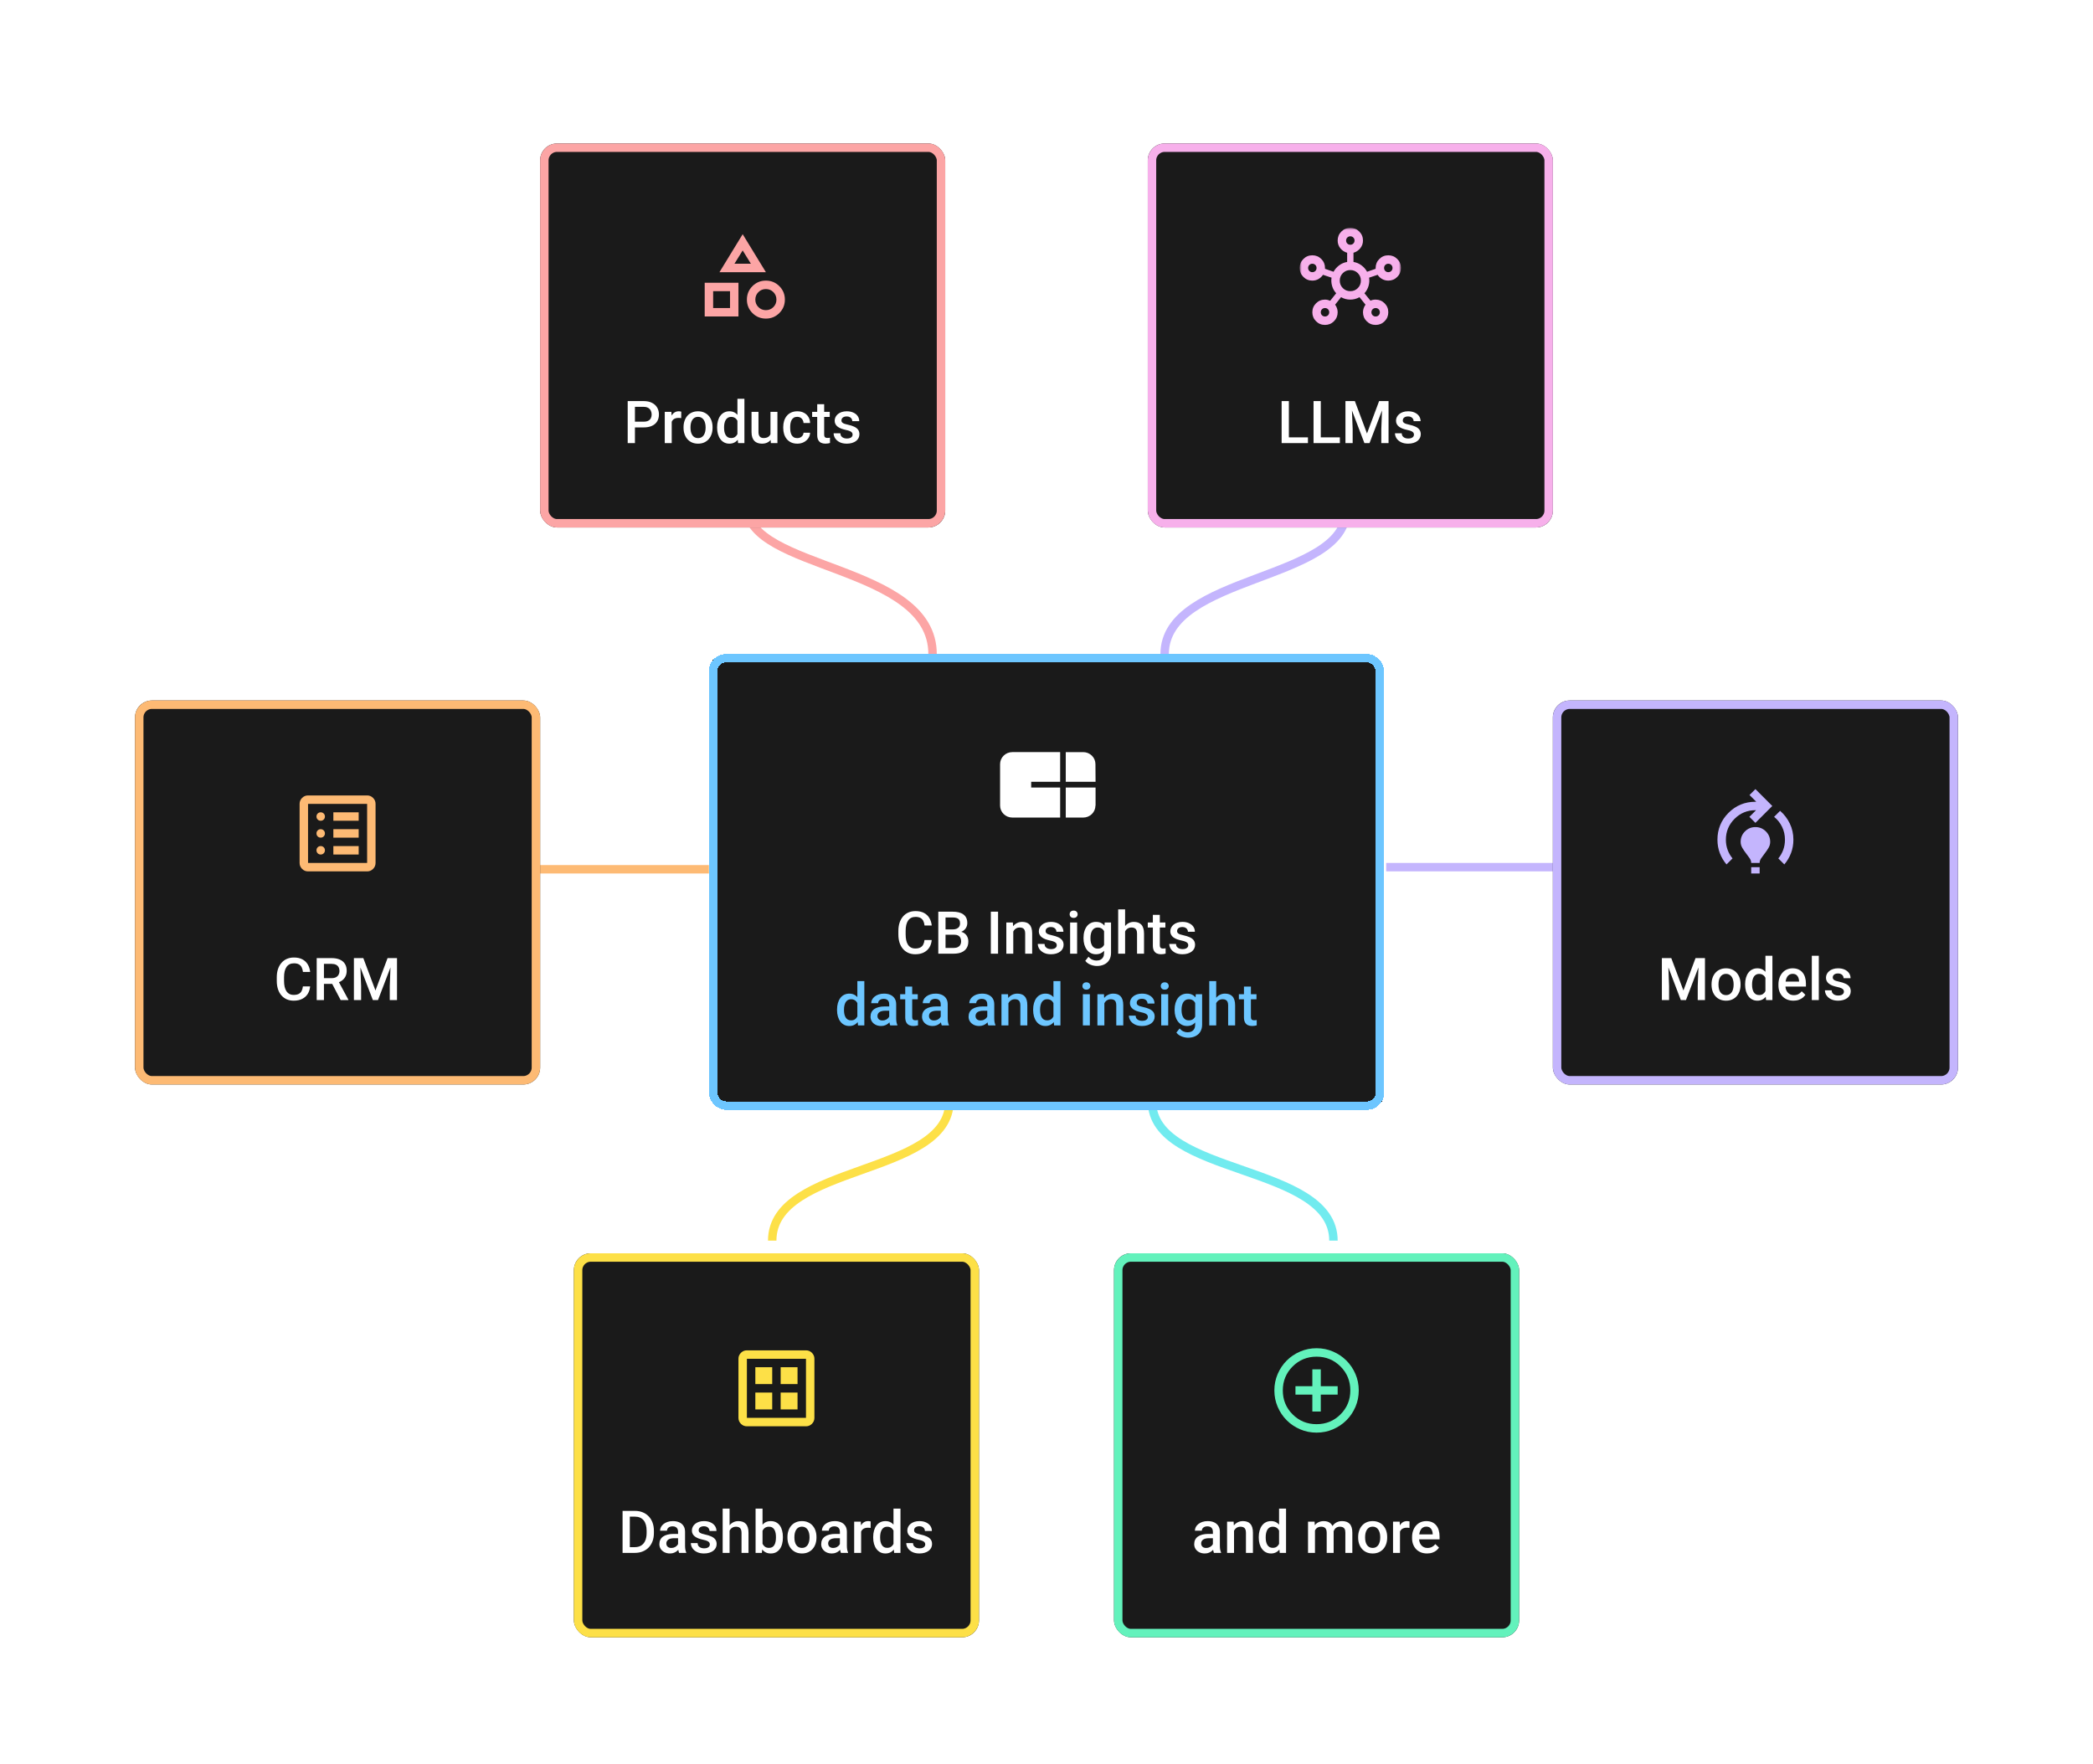
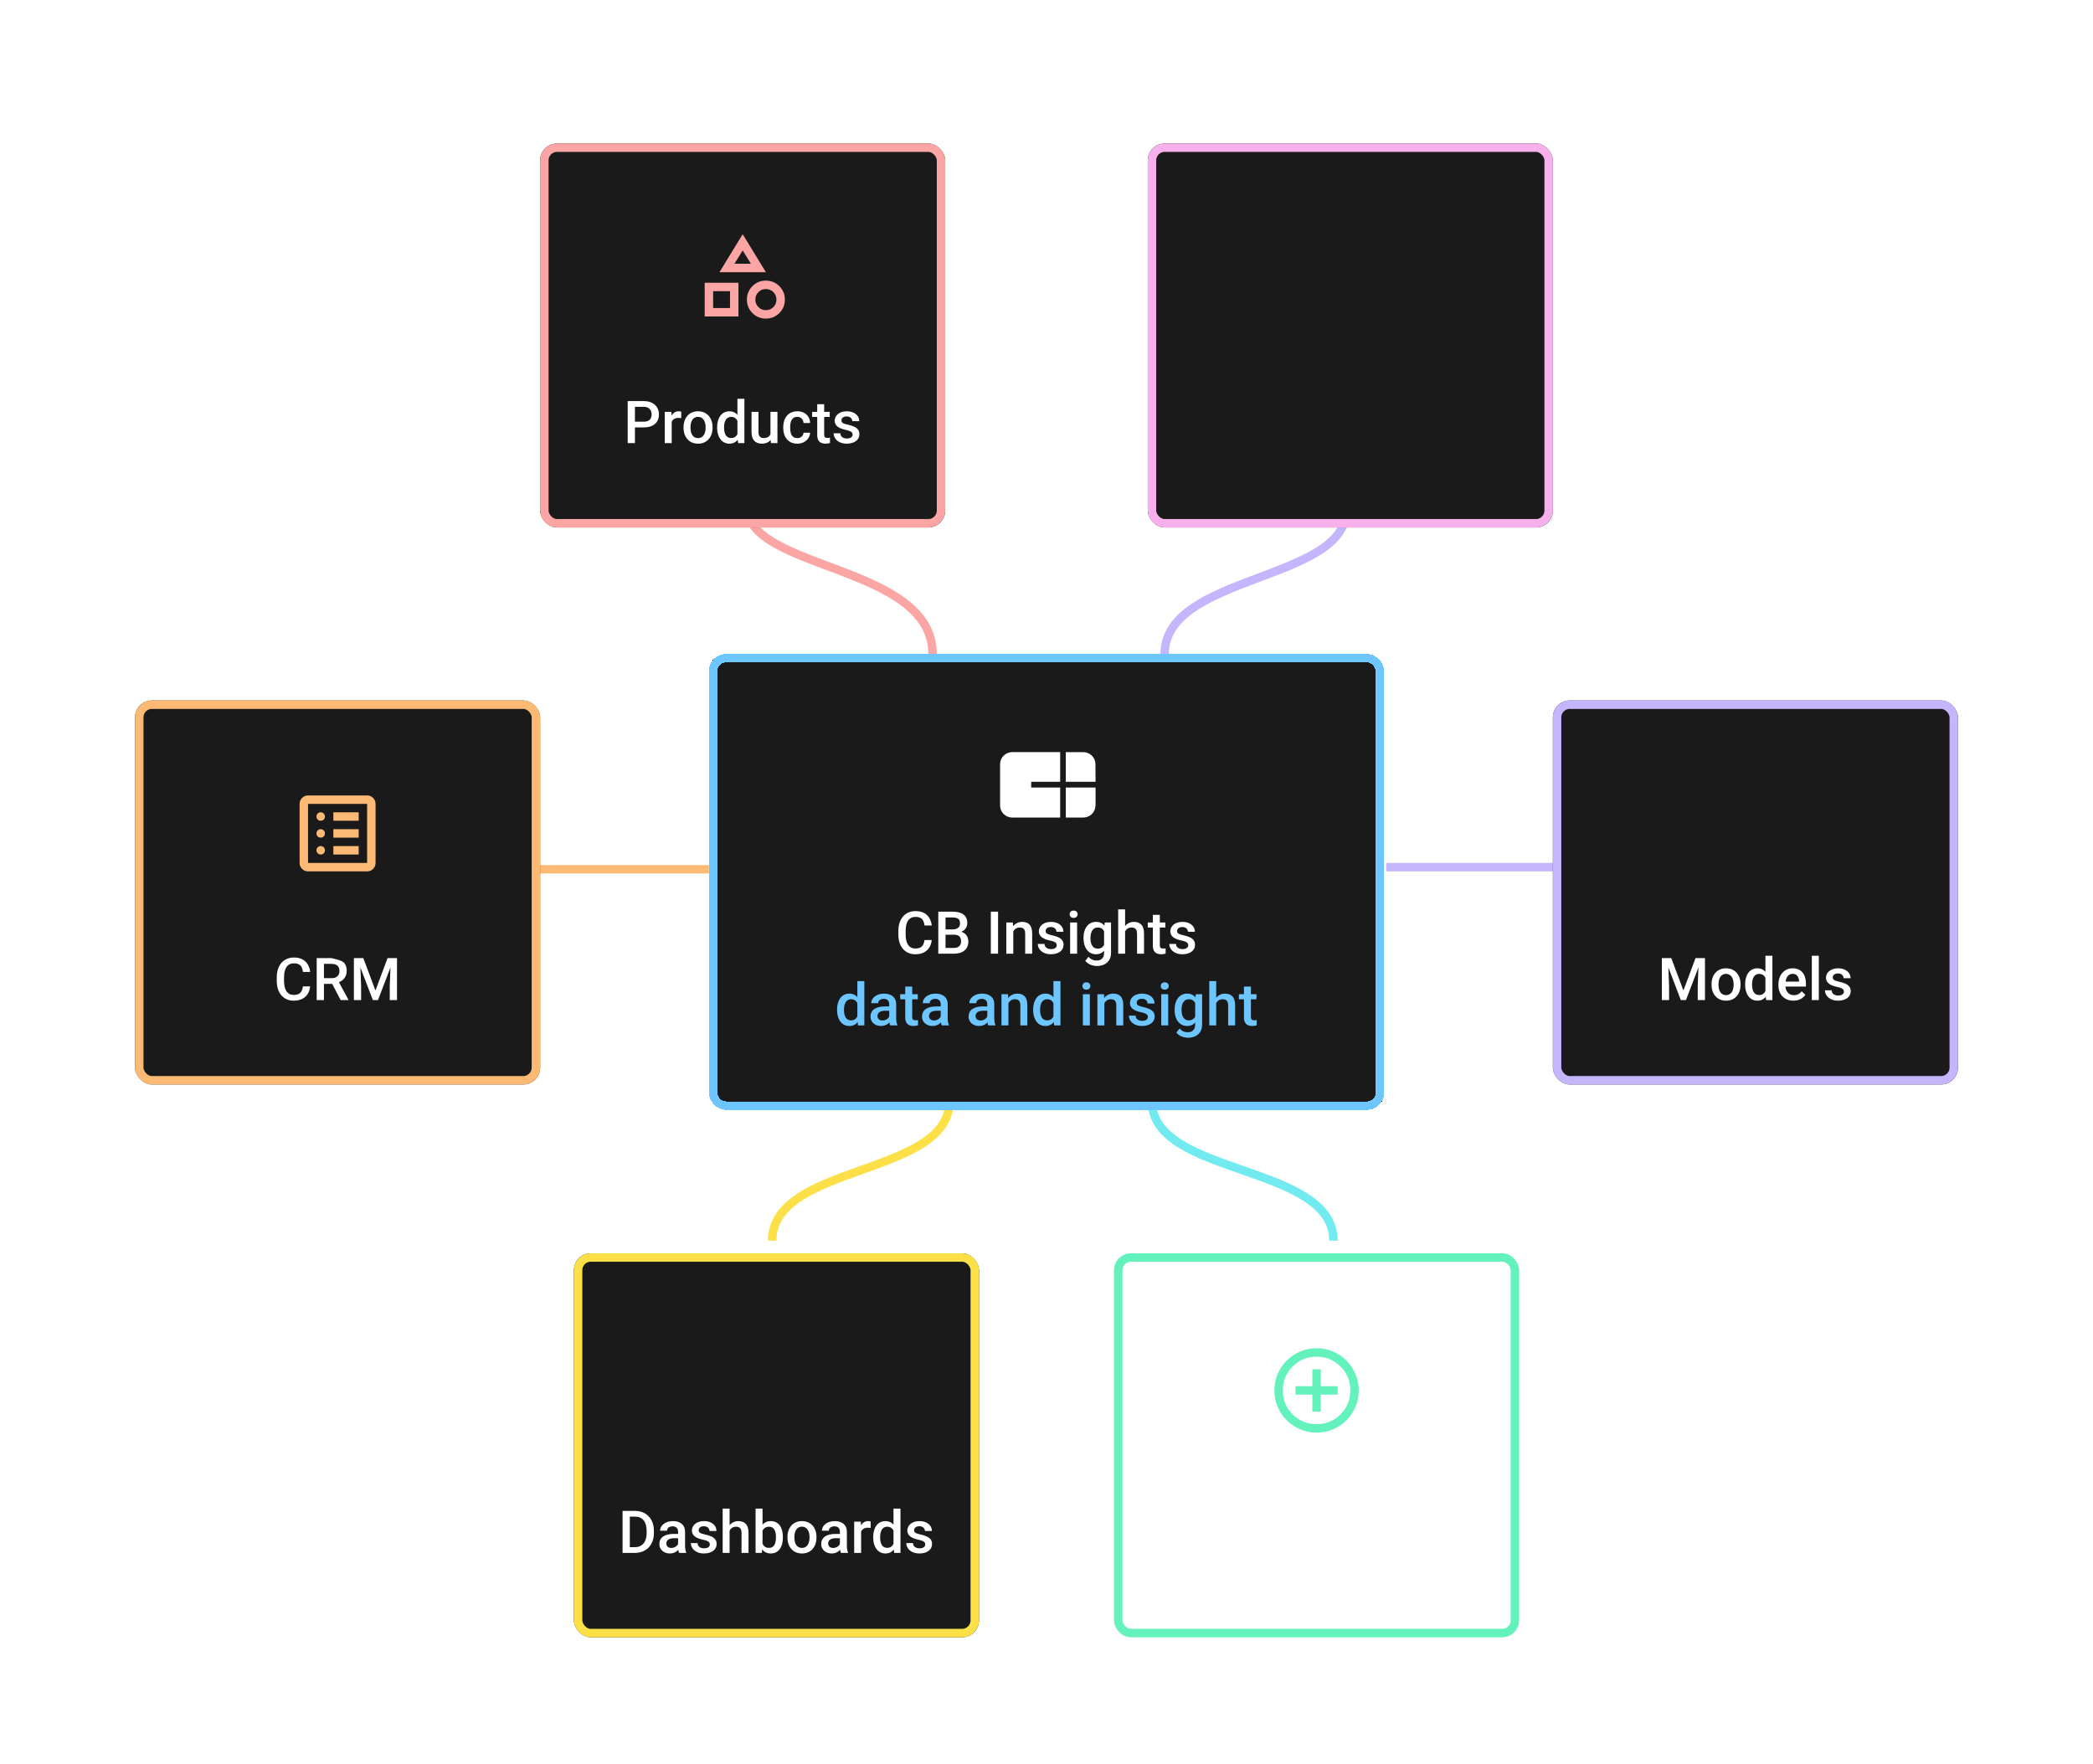
<svg xmlns="http://www.w3.org/2000/svg" width="496" height="418" viewBox="0 0 496 418" fill="none">
  <g clip-path="url(#clip0_125_2448)">
    <path d="M319 121C319 137.73 276 136.111 276 155" stroke="#C4B5FD" stroke-width="2" />
    <path d="M177 120C177 135.217 221 133.696 221 155" stroke="#FCA5A5" stroke-width="2" />
    <path d="M168 206C152.5 206 142.5 206 126.5 206" stroke="#FDBA74" stroke-width="2" />
    <path d="M225 261C225 278.731 183 275.776 183 294" stroke="#FDE047" stroke-width="2" />
    <path d="M273 261C273 278.731 316 275.776 316 294" stroke="#71EBEF" stroke-width="2" />
    <path d="M328.5 205.5C343.5 205.5 351.227 205.5 368.5 205.5" stroke="#C4B5FD" stroke-width="2" />
    <g filter="url(#filter0_d_125_2448)">
      <rect x="168" y="153" width="160" height="108" rx="4" fill="#1A1A1A" shape-rendering="crispEdges" />
      <rect x="169" y="154" width="158" height="106" rx="3" stroke="#6DC6FF" stroke-width="2" shape-rendering="crispEdges" />
      <path fill-rule="evenodd" clip-rule="evenodd" d="M244.372 183.27H251.236V176.234H239.897C239.129 176.234 238.392 176.533 237.849 177.066C237.305 177.598 237 178.32 237 179.073V188.913C237.003 189.665 237.309 190.384 237.852 190.914C238.395 191.445 239.131 191.742 239.897 191.742H251.236V184.628H244.372V183.27Z" fill="white" />
      <path fill-rule="evenodd" clip-rule="evenodd" d="M259.627 183.272H252.566V176.236H256.714C257.48 176.24 258.213 176.541 258.753 177.073C259.293 177.605 259.597 178.325 259.597 179.075L259.627 183.272Z" fill="white" />
      <path fill-rule="evenodd" clip-rule="evenodd" d="M259.627 188.921V184.631H252.566V191.745H256.714C257.48 191.741 258.213 191.44 258.753 190.909C259.293 190.377 259.597 189.657 259.597 188.906" fill="white" />
      <path d="M219.091 220.76H220.8C220.745 221.411 220.563 221.993 220.253 222.503C219.943 223.009 219.508 223.408 218.947 223.699C218.387 223.991 217.705 224.137 216.903 224.137C216.288 224.137 215.734 224.027 215.242 223.809C214.75 223.585 214.328 223.271 213.978 222.865C213.627 222.455 213.358 221.961 213.171 221.382C212.989 220.803 212.897 220.156 212.897 219.44V218.613C212.897 217.898 212.991 217.251 213.178 216.672C213.369 216.093 213.643 215.599 213.998 215.188C214.354 214.774 214.78 214.457 215.276 214.238C215.778 214.02 216.34 213.91 216.965 213.91C217.758 213.91 218.428 214.056 218.975 214.348C219.521 214.639 219.945 215.043 220.246 215.558C220.551 216.073 220.738 216.663 220.807 217.328H219.098C219.052 216.9 218.952 216.533 218.797 216.228C218.646 215.922 218.423 215.69 218.127 215.53C217.831 215.366 217.443 215.284 216.965 215.284C216.573 215.284 216.231 215.357 215.939 215.503C215.648 215.649 215.404 215.863 215.208 216.146C215.012 216.428 214.864 216.777 214.764 217.191C214.668 217.602 214.62 218.071 214.62 218.6V219.44C214.62 219.942 214.663 220.397 214.75 220.808C214.841 221.213 214.978 221.562 215.16 221.854C215.347 222.145 215.584 222.371 215.871 222.53C216.158 222.69 216.502 222.77 216.903 222.77C217.391 222.77 217.785 222.692 218.086 222.537C218.391 222.382 218.621 222.157 218.776 221.86C218.936 221.56 219.041 221.193 219.091 220.76ZM226.091 219.502H223.555L223.541 218.251H225.756C226.13 218.251 226.446 218.196 226.706 218.087C226.97 217.973 227.171 217.811 227.308 217.602C227.444 217.387 227.513 217.13 227.513 216.829C227.513 216.496 227.449 216.225 227.321 216.016C227.194 215.806 226.998 215.653 226.733 215.558C226.474 215.462 226.141 215.414 225.735 215.414H224.074V224H222.358V214.047H225.735C226.282 214.047 226.77 214.099 227.198 214.204C227.631 214.309 227.998 214.473 228.299 214.696C228.604 214.915 228.834 215.193 228.989 215.53C229.149 215.868 229.229 216.269 229.229 216.733C229.229 217.144 229.131 217.52 228.935 217.861C228.739 218.199 228.449 218.474 228.066 218.688C227.684 218.903 227.207 219.03 226.638 219.071L226.091 219.502ZM226.016 224H223.015L223.787 222.64H226.016C226.403 222.64 226.727 222.576 226.986 222.448C227.246 222.316 227.44 222.136 227.567 221.908C227.7 221.676 227.766 221.405 227.766 221.095C227.766 220.771 227.709 220.491 227.595 220.254C227.481 220.012 227.301 219.828 227.055 219.7C226.809 219.568 226.487 219.502 226.091 219.502H224.163L224.177 218.251H226.686L227.075 218.723C227.622 218.741 228.071 218.862 228.422 219.085C228.777 219.308 229.042 219.598 229.215 219.953C229.388 220.309 229.475 220.691 229.475 221.102C229.475 221.735 229.336 222.266 229.058 222.694C228.784 223.123 228.39 223.449 227.875 223.672C227.36 223.891 226.74 224 226.016 224ZM236.522 214.047V224H234.807V214.047H236.522ZM240.125 218.183V224H238.478V216.604H240.029L240.125 218.183ZM239.831 220.028L239.298 220.021C239.302 219.497 239.375 219.017 239.517 218.579C239.662 218.142 239.863 217.766 240.118 217.451C240.378 217.137 240.688 216.895 241.048 216.727C241.408 216.553 241.809 216.467 242.251 216.467C242.606 216.467 242.928 216.517 243.215 216.617C243.507 216.713 243.755 216.87 243.96 217.089C244.17 217.308 244.329 217.592 244.438 217.943C244.548 218.29 244.603 218.716 244.603 219.222V224H242.948V219.215C242.948 218.859 242.896 218.579 242.791 218.374C242.691 218.164 242.543 218.016 242.347 217.93C242.155 217.839 241.916 217.793 241.629 217.793C241.346 217.793 241.093 217.852 240.87 217.971C240.647 218.089 240.458 218.251 240.303 218.456C240.152 218.661 240.036 218.898 239.954 219.167C239.872 219.436 239.831 219.723 239.831 220.028ZM250.434 221.997C250.434 221.833 250.393 221.685 250.311 221.553C250.229 221.416 250.071 221.293 249.839 221.184C249.611 221.074 249.274 220.974 248.827 220.883C248.435 220.796 248.075 220.694 247.747 220.575C247.424 220.452 247.146 220.304 246.913 220.131C246.681 219.958 246.501 219.753 246.373 219.516C246.245 219.279 246.182 219.005 246.182 218.695C246.182 218.395 246.248 218.11 246.38 217.841C246.512 217.572 246.701 217.335 246.947 217.13C247.193 216.925 247.492 216.763 247.843 216.645C248.198 216.526 248.595 216.467 249.032 216.467C249.652 216.467 250.183 216.572 250.625 216.781C251.072 216.986 251.413 217.267 251.65 217.622C251.887 217.973 252.006 218.369 252.006 218.812H250.358C250.358 218.616 250.308 218.433 250.208 218.265C250.112 218.091 249.966 217.952 249.771 217.848C249.575 217.738 249.328 217.684 249.032 217.684C248.75 217.684 248.515 217.729 248.328 217.82C248.146 217.907 248.009 218.021 247.918 218.162C247.831 218.303 247.788 218.458 247.788 218.627C247.788 218.75 247.811 218.862 247.856 218.962C247.907 219.058 247.989 219.146 248.103 219.229C248.216 219.306 248.371 219.379 248.567 219.447C248.768 219.516 249.019 219.582 249.319 219.646C249.884 219.764 250.37 219.917 250.775 220.104C251.186 220.286 251.5 220.523 251.719 220.814C251.938 221.102 252.047 221.466 252.047 221.908C252.047 222.236 251.976 222.537 251.835 222.811C251.698 223.079 251.498 223.314 251.233 223.515C250.969 223.711 250.652 223.863 250.283 223.973C249.919 224.082 249.508 224.137 249.053 224.137C248.383 224.137 247.815 224.018 247.351 223.781C246.886 223.54 246.533 223.232 246.291 222.858C246.054 222.48 245.936 222.088 245.936 221.683H247.528C247.547 221.988 247.631 222.232 247.781 222.414C247.936 222.592 248.128 222.722 248.355 222.804C248.588 222.881 248.827 222.92 249.073 222.92C249.369 222.92 249.618 222.881 249.818 222.804C250.019 222.722 250.172 222.612 250.276 222.476C250.381 222.334 250.434 222.175 250.434 221.997ZM255.253 216.604V224H253.599V216.604H255.253ZM253.489 214.662C253.489 214.411 253.571 214.204 253.735 214.04C253.904 213.871 254.136 213.787 254.433 213.787C254.724 213.787 254.954 213.871 255.123 214.04C255.292 214.204 255.376 214.411 255.376 214.662C255.376 214.908 255.292 215.113 255.123 215.277C254.954 215.441 254.724 215.523 254.433 215.523C254.136 215.523 253.904 215.441 253.735 215.277C253.571 215.113 253.489 214.908 253.489 214.662ZM261.795 216.604H263.292V223.795C263.292 224.46 263.151 225.025 262.868 225.49C262.586 225.955 262.191 226.308 261.686 226.55C261.18 226.796 260.594 226.919 259.929 226.919C259.646 226.919 259.332 226.878 258.985 226.796C258.644 226.714 258.311 226.582 257.987 226.399C257.668 226.222 257.402 225.987 257.188 225.695L257.96 224.725C258.224 225.039 258.516 225.269 258.835 225.415C259.154 225.561 259.489 225.634 259.84 225.634C260.218 225.634 260.539 225.563 260.804 225.422C261.073 225.285 261.28 225.082 261.426 224.813C261.572 224.545 261.645 224.216 261.645 223.829V218.278L261.795 216.604ZM256.771 220.384V220.24C256.771 219.68 256.839 219.169 256.976 218.709C257.112 218.244 257.308 217.845 257.563 217.513C257.819 217.175 258.129 216.918 258.493 216.74C258.858 216.558 259.27 216.467 259.73 216.467C260.209 216.467 260.617 216.553 260.954 216.727C261.296 216.9 261.581 217.148 261.809 217.472C262.036 217.791 262.214 218.174 262.342 218.62C262.474 219.062 262.572 219.554 262.636 220.097V220.555C262.576 221.083 262.476 221.566 262.335 222.004C262.194 222.441 262.007 222.82 261.774 223.139C261.542 223.458 261.255 223.704 260.913 223.877C260.576 224.05 260.177 224.137 259.717 224.137C259.266 224.137 258.858 224.043 258.493 223.856C258.133 223.67 257.823 223.408 257.563 223.07C257.308 222.733 257.112 222.337 256.976 221.881C256.839 221.421 256.771 220.922 256.771 220.384ZM258.418 220.24V220.384C258.418 220.721 258.45 221.035 258.514 221.327C258.582 221.619 258.685 221.876 258.821 222.1C258.963 222.318 259.14 222.492 259.354 222.619C259.573 222.742 259.831 222.804 260.127 222.804C260.514 222.804 260.831 222.722 261.077 222.558C261.328 222.394 261.519 222.173 261.651 221.895C261.788 221.612 261.884 221.298 261.938 220.951V219.714C261.911 219.445 261.854 219.194 261.768 218.962C261.686 218.729 261.574 218.527 261.433 218.354C261.291 218.176 261.114 218.039 260.899 217.943C260.685 217.843 260.432 217.793 260.141 217.793C259.844 217.793 259.587 217.857 259.368 217.984C259.149 218.112 258.969 218.287 258.828 218.511C258.691 218.734 258.589 218.994 258.521 219.29C258.452 219.586 258.418 219.903 258.418 220.24ZM266.628 213.5V224H264.987V213.5H266.628ZM266.341 220.028L265.808 220.021C265.812 219.511 265.883 219.039 266.02 218.606C266.161 218.174 266.357 217.798 266.607 217.479C266.863 217.155 267.168 216.907 267.523 216.733C267.879 216.556 268.273 216.467 268.706 216.467C269.071 216.467 269.399 216.517 269.69 216.617C269.987 216.717 270.242 216.879 270.456 217.103C270.67 217.321 270.832 217.608 270.941 217.964C271.055 218.315 271.112 218.743 271.112 219.249V224H269.458V219.235C269.458 218.88 269.406 218.597 269.301 218.388C269.201 218.178 269.052 218.028 268.856 217.937C268.66 217.841 268.421 217.793 268.139 217.793C267.842 217.793 267.58 217.852 267.353 217.971C267.129 218.089 266.942 218.251 266.792 218.456C266.642 218.661 266.528 218.898 266.45 219.167C266.377 219.436 266.341 219.723 266.341 220.028ZM276.171 216.604V217.807H272.001V216.604H276.171ZM273.204 214.792H274.852V221.956C274.852 222.184 274.883 222.359 274.947 222.482C275.016 222.601 275.109 222.681 275.228 222.722C275.346 222.763 275.485 222.783 275.645 222.783C275.758 222.783 275.868 222.776 275.973 222.763C276.077 222.749 276.162 222.735 276.226 222.722L276.232 223.979C276.096 224.021 275.936 224.057 275.754 224.089C275.576 224.121 275.371 224.137 275.139 224.137C274.76 224.137 274.425 224.071 274.134 223.938C273.842 223.802 273.614 223.581 273.45 223.275C273.286 222.97 273.204 222.564 273.204 222.059V214.792ZM281.592 221.997C281.592 221.833 281.551 221.685 281.469 221.553C281.387 221.416 281.229 221.293 280.997 221.184C280.769 221.074 280.432 220.974 279.985 220.883C279.593 220.796 279.233 220.694 278.905 220.575C278.582 220.452 278.304 220.304 278.071 220.131C277.839 219.958 277.659 219.753 277.531 219.516C277.404 219.279 277.34 219.005 277.34 218.695C277.34 218.395 277.406 218.11 277.538 217.841C277.67 217.572 277.859 217.335 278.105 217.13C278.352 216.925 278.65 216.763 279.001 216.645C279.356 216.526 279.753 216.467 280.19 216.467C280.81 216.467 281.341 216.572 281.783 216.781C282.23 216.986 282.572 217.267 282.809 217.622C283.046 217.973 283.164 218.369 283.164 218.812H281.517C281.517 218.616 281.466 218.433 281.366 218.265C281.271 218.091 281.125 217.952 280.929 217.848C280.733 217.738 280.487 217.684 280.19 217.684C279.908 217.684 279.673 217.729 279.486 217.82C279.304 217.907 279.167 218.021 279.076 218.162C278.99 218.303 278.946 218.458 278.946 218.627C278.946 218.75 278.969 218.862 279.015 218.962C279.065 219.058 279.147 219.146 279.261 219.229C279.375 219.306 279.53 219.379 279.726 219.447C279.926 219.516 280.177 219.582 280.478 219.646C281.043 219.764 281.528 219.917 281.934 220.104C282.344 220.286 282.658 220.523 282.877 220.814C283.096 221.102 283.205 221.466 283.205 221.908C283.205 222.236 283.134 222.537 282.993 222.811C282.856 223.079 282.656 223.314 282.392 223.515C282.127 223.711 281.811 223.863 281.441 223.973C281.077 224.082 280.667 224.137 280.211 224.137C279.541 224.137 278.974 224.018 278.509 223.781C278.044 223.54 277.691 223.232 277.449 222.858C277.212 222.48 277.094 222.088 277.094 221.683H278.687C278.705 221.988 278.789 222.232 278.939 222.414C279.094 222.592 279.286 222.722 279.514 222.804C279.746 222.881 279.985 222.92 280.231 222.92C280.528 222.92 280.776 222.881 280.977 222.804C281.177 222.722 281.33 222.612 281.435 222.476C281.539 222.334 281.592 222.175 281.592 221.997Z" fill="white" />
      <path d="M203.177 239.469V230.5H204.831V241H203.334L203.177 239.469ZM198.364 237.384V237.24C198.364 236.68 198.43 236.169 198.562 235.709C198.695 235.244 198.886 234.845 199.137 234.513C199.387 234.175 199.693 233.918 200.053 233.74C200.413 233.558 200.818 233.467 201.27 233.467C201.716 233.467 202.108 233.553 202.445 233.727C202.783 233.9 203.07 234.148 203.307 234.472C203.544 234.791 203.733 235.174 203.874 235.62C204.015 236.062 204.116 236.554 204.175 237.097V237.555C204.116 238.083 204.015 238.566 203.874 239.004C203.733 239.441 203.544 239.82 203.307 240.139C203.07 240.458 202.78 240.704 202.438 240.877C202.101 241.05 201.707 241.137 201.256 241.137C200.809 241.137 200.406 241.043 200.046 240.856C199.69 240.67 199.387 240.408 199.137 240.07C198.886 239.733 198.695 239.337 198.562 238.881C198.43 238.421 198.364 237.922 198.364 237.384ZM200.012 237.24V237.384C200.012 237.721 200.041 238.035 200.101 238.327C200.164 238.619 200.262 238.876 200.395 239.1C200.527 239.318 200.698 239.492 200.907 239.619C201.121 239.742 201.377 239.804 201.673 239.804C202.047 239.804 202.354 239.722 202.596 239.558C202.837 239.394 203.026 239.173 203.163 238.895C203.304 238.612 203.4 238.298 203.45 237.951V236.714C203.423 236.445 203.366 236.194 203.279 235.962C203.197 235.729 203.086 235.527 202.944 235.354C202.803 235.176 202.628 235.039 202.418 234.943C202.213 234.843 201.969 234.793 201.687 234.793C201.386 234.793 201.131 234.857 200.921 234.984C200.711 235.112 200.538 235.287 200.401 235.511C200.269 235.734 200.171 235.994 200.107 236.29C200.044 236.586 200.012 236.903 200.012 237.24ZM210.724 239.517V235.989C210.724 235.725 210.676 235.497 210.58 235.306C210.484 235.114 210.339 234.966 210.143 234.861C209.951 234.757 209.71 234.704 209.418 234.704C209.149 234.704 208.917 234.75 208.721 234.841C208.525 234.932 208.372 235.055 208.263 235.21C208.153 235.365 208.099 235.54 208.099 235.736H206.458C206.458 235.445 206.529 235.162 206.67 234.889C206.811 234.615 207.016 234.371 207.285 234.157C207.554 233.943 207.875 233.774 208.249 233.651C208.623 233.528 209.042 233.467 209.507 233.467C210.063 233.467 210.555 233.56 210.983 233.747C211.416 233.934 211.756 234.216 212.002 234.595C212.253 234.968 212.378 235.438 212.378 236.003V239.291C212.378 239.628 212.401 239.931 212.446 240.2C212.496 240.465 212.567 240.695 212.658 240.891V241H210.97C210.892 240.822 210.831 240.597 210.785 240.323C210.744 240.045 210.724 239.776 210.724 239.517ZM210.963 236.502L210.977 237.521H209.794C209.489 237.521 209.22 237.55 208.987 237.609C208.755 237.664 208.561 237.746 208.406 237.855C208.251 237.965 208.135 238.097 208.058 238.252C207.98 238.407 207.941 238.582 207.941 238.778C207.941 238.974 207.987 239.154 208.078 239.318C208.169 239.478 208.301 239.603 208.475 239.694C208.652 239.785 208.867 239.831 209.117 239.831C209.454 239.831 209.748 239.763 209.999 239.626C210.254 239.485 210.455 239.314 210.601 239.113C210.746 238.908 210.824 238.715 210.833 238.532L211.366 239.264C211.312 239.451 211.218 239.651 211.086 239.865C210.954 240.079 210.781 240.285 210.566 240.48C210.357 240.672 210.104 240.829 209.808 240.952C209.516 241.075 209.179 241.137 208.796 241.137C208.313 241.137 207.882 241.041 207.504 240.85C207.126 240.654 206.829 240.392 206.615 240.063C206.401 239.731 206.294 239.355 206.294 238.936C206.294 238.544 206.367 238.197 206.513 237.896C206.663 237.591 206.882 237.336 207.169 237.131C207.461 236.926 207.816 236.771 208.235 236.666C208.655 236.557 209.133 236.502 209.671 236.502H210.963ZM217.491 233.604V234.807H213.321V233.604H217.491ZM214.524 231.792H216.172V238.956C216.172 239.184 216.204 239.359 216.268 239.482C216.336 239.601 216.429 239.681 216.548 239.722C216.666 239.763 216.805 239.783 216.965 239.783C217.079 239.783 217.188 239.776 217.293 239.763C217.398 239.749 217.482 239.735 217.546 239.722L217.553 240.979C217.416 241.021 217.257 241.057 217.074 241.089C216.896 241.121 216.691 241.137 216.459 241.137C216.081 241.137 215.746 241.071 215.454 240.938C215.162 240.802 214.935 240.581 214.771 240.275C214.606 239.97 214.524 239.564 214.524 239.059V231.792ZM222.933 239.517V235.989C222.933 235.725 222.885 235.497 222.789 235.306C222.693 235.114 222.548 234.966 222.352 234.861C222.16 234.757 221.919 234.704 221.627 234.704C221.358 234.704 221.126 234.75 220.93 234.841C220.734 234.932 220.581 235.055 220.472 235.21C220.362 235.365 220.308 235.54 220.308 235.736H218.667C218.667 235.445 218.738 235.162 218.879 234.889C219.02 234.615 219.225 234.371 219.494 234.157C219.763 233.943 220.084 233.774 220.458 233.651C220.832 233.528 221.251 233.467 221.716 233.467C222.272 233.467 222.764 233.56 223.192 233.747C223.625 233.934 223.965 234.216 224.211 234.595C224.462 234.968 224.587 235.438 224.587 236.003V239.291C224.587 239.628 224.61 239.931 224.655 240.2C224.705 240.465 224.776 240.695 224.867 240.891V241H223.179C223.101 240.822 223.04 240.597 222.994 240.323C222.953 240.045 222.933 239.776 222.933 239.517ZM223.172 236.502L223.186 237.521H222.003C221.698 237.521 221.429 237.55 221.196 237.609C220.964 237.664 220.77 237.746 220.615 237.855C220.46 237.965 220.344 238.097 220.267 238.252C220.189 238.407 220.15 238.582 220.15 238.778C220.15 238.974 220.196 239.154 220.287 239.318C220.378 239.478 220.51 239.603 220.684 239.694C220.861 239.785 221.076 239.831 221.326 239.831C221.663 239.831 221.957 239.763 222.208 239.626C222.463 239.485 222.664 239.314 222.81 239.113C222.955 238.908 223.033 238.715 223.042 238.532L223.575 239.264C223.521 239.451 223.427 239.651 223.295 239.865C223.163 240.079 222.99 240.285 222.775 240.48C222.566 240.672 222.313 240.829 222.017 240.952C221.725 241.075 221.388 241.137 221.005 241.137C220.522 241.137 220.091 241.041 219.713 240.85C219.335 240.654 219.038 240.392 218.824 240.063C218.61 239.731 218.503 239.355 218.503 238.936C218.503 238.544 218.576 238.197 218.722 237.896C218.872 237.591 219.091 237.336 219.378 237.131C219.67 236.926 220.025 236.771 220.444 236.666C220.864 236.557 221.342 236.502 221.88 236.502H223.172ZM233.966 239.517V235.989C233.966 235.725 233.918 235.497 233.822 235.306C233.727 235.114 233.581 234.966 233.385 234.861C233.193 234.757 232.952 234.704 232.66 234.704C232.391 234.704 232.159 234.75 231.963 234.841C231.767 234.932 231.614 235.055 231.505 235.21C231.396 235.365 231.341 235.54 231.341 235.736H229.7C229.7 235.445 229.771 235.162 229.912 234.889C230.053 234.615 230.258 234.371 230.527 234.157C230.796 233.943 231.118 233.774 231.491 233.651C231.865 233.528 232.284 233.467 232.749 233.467C233.305 233.467 233.797 233.56 234.226 233.747C234.659 233.934 234.998 234.216 235.244 234.595C235.495 234.968 235.62 235.438 235.62 236.003V239.291C235.62 239.628 235.643 239.931 235.688 240.2C235.739 240.465 235.809 240.695 235.9 240.891V241H234.212C234.134 240.822 234.073 240.597 234.027 240.323C233.986 240.045 233.966 239.776 233.966 239.517ZM234.205 236.502L234.219 237.521H233.036C232.731 237.521 232.462 237.55 232.229 237.609C231.997 237.664 231.803 237.746 231.648 237.855C231.493 237.965 231.377 238.097 231.3 238.252C231.222 238.407 231.184 238.582 231.184 238.778C231.184 238.974 231.229 239.154 231.32 239.318C231.411 239.478 231.544 239.603 231.717 239.694C231.895 239.785 232.109 239.831 232.359 239.831C232.697 239.831 232.991 239.763 233.241 239.626C233.496 239.485 233.697 239.314 233.843 239.113C233.989 238.908 234.066 238.715 234.075 238.532L234.608 239.264C234.554 239.451 234.46 239.651 234.328 239.865C234.196 240.079 234.023 240.285 233.809 240.48C233.599 240.672 233.346 240.829 233.05 240.952C232.758 241.075 232.421 241.137 232.038 241.137C231.555 241.137 231.124 241.041 230.746 240.85C230.368 240.654 230.072 240.392 229.857 240.063C229.643 239.731 229.536 239.355 229.536 238.936C229.536 238.544 229.609 238.197 229.755 237.896C229.905 237.591 230.124 237.336 230.411 237.131C230.703 236.926 231.058 236.771 231.478 236.666C231.897 236.557 232.375 236.502 232.913 236.502H234.205ZM238.977 235.183V241H237.329V233.604H238.881L238.977 235.183ZM238.683 237.028L238.149 237.021C238.154 236.497 238.227 236.017 238.368 235.579C238.514 235.142 238.715 234.766 238.97 234.451C239.229 234.137 239.539 233.895 239.899 233.727C240.259 233.553 240.66 233.467 241.103 233.467C241.458 233.467 241.779 233.517 242.066 233.617C242.358 233.713 242.606 233.87 242.812 234.089C243.021 234.308 243.181 234.592 243.29 234.943C243.399 235.29 243.454 235.716 243.454 236.222V241H241.8V236.215C241.8 235.859 241.747 235.579 241.643 235.374C241.542 235.164 241.394 235.016 241.198 234.93C241.007 234.839 240.768 234.793 240.48 234.793C240.198 234.793 239.945 234.852 239.722 234.971C239.498 235.089 239.309 235.251 239.154 235.456C239.004 235.661 238.888 235.898 238.806 236.167C238.724 236.436 238.683 236.723 238.683 237.028ZM249.647 239.469V230.5H251.302V241H249.805L249.647 239.469ZM244.835 237.384V237.24C244.835 236.68 244.901 236.169 245.033 235.709C245.165 235.244 245.357 234.845 245.607 234.513C245.858 234.175 246.163 233.918 246.523 233.74C246.883 233.558 247.289 233.467 247.74 233.467C248.187 233.467 248.579 233.553 248.916 233.727C249.253 233.9 249.54 234.148 249.777 234.472C250.014 234.791 250.203 235.174 250.345 235.62C250.486 236.062 250.586 236.554 250.646 237.097V237.555C250.586 238.083 250.486 238.566 250.345 239.004C250.203 239.441 250.014 239.82 249.777 240.139C249.54 240.458 249.251 240.704 248.909 240.877C248.572 241.05 248.178 241.137 247.727 241.137C247.28 241.137 246.877 241.043 246.517 240.856C246.161 240.67 245.858 240.408 245.607 240.07C245.357 239.733 245.165 239.337 245.033 238.881C244.901 238.421 244.835 237.922 244.835 237.384ZM246.482 237.24V237.384C246.482 237.721 246.512 238.035 246.571 238.327C246.635 238.619 246.733 238.876 246.865 239.1C246.997 239.318 247.168 239.492 247.378 239.619C247.592 239.742 247.847 239.804 248.144 239.804C248.517 239.804 248.825 239.722 249.066 239.558C249.308 239.394 249.497 239.173 249.634 238.895C249.775 238.612 249.871 238.298 249.921 237.951V236.714C249.894 236.445 249.837 236.194 249.75 235.962C249.668 235.729 249.556 235.527 249.415 235.354C249.274 235.176 249.098 235.039 248.889 234.943C248.684 234.843 248.44 234.793 248.157 234.793C247.856 234.793 247.601 234.857 247.392 234.984C247.182 235.112 247.009 235.287 246.872 235.511C246.74 235.734 246.642 235.994 246.578 236.29C246.514 236.586 246.482 236.903 246.482 237.24ZM258.274 233.604V241H256.62V233.604H258.274ZM256.511 231.662C256.511 231.411 256.593 231.204 256.757 231.04C256.925 230.871 257.158 230.787 257.454 230.787C257.746 230.787 257.976 230.871 258.145 231.04C258.313 231.204 258.397 231.411 258.397 231.662C258.397 231.908 258.313 232.113 258.145 232.277C257.976 232.441 257.746 232.523 257.454 232.523C257.158 232.523 256.925 232.441 256.757 232.277C256.593 232.113 256.511 231.908 256.511 231.662ZM261.713 235.183V241H260.065V233.604H261.617L261.713 235.183ZM261.419 237.028L260.886 237.021C260.89 236.497 260.963 236.017 261.104 235.579C261.25 235.142 261.451 234.766 261.706 234.451C261.966 234.137 262.276 233.895 262.636 233.727C262.996 233.553 263.397 233.467 263.839 233.467C264.194 233.467 264.516 233.517 264.803 233.617C265.094 233.713 265.343 233.87 265.548 234.089C265.757 234.308 265.917 234.592 266.026 234.943C266.136 235.29 266.19 235.716 266.19 236.222V241H264.536V236.215C264.536 235.859 264.484 235.579 264.379 235.374C264.279 235.164 264.131 235.016 263.935 234.93C263.743 234.839 263.504 234.793 263.217 234.793C262.934 234.793 262.681 234.852 262.458 234.971C262.235 235.089 262.046 235.251 261.891 235.456C261.74 235.661 261.624 235.898 261.542 236.167C261.46 236.436 261.419 236.723 261.419 237.028ZM272.021 238.997C272.021 238.833 271.98 238.685 271.898 238.553C271.816 238.416 271.659 238.293 271.427 238.184C271.199 238.074 270.862 237.974 270.415 237.883C270.023 237.796 269.663 237.694 269.335 237.575C269.011 237.452 268.733 237.304 268.501 237.131C268.269 236.958 268.089 236.753 267.961 236.516C267.833 236.279 267.77 236.005 267.77 235.695C267.77 235.395 267.836 235.11 267.968 234.841C268.1 234.572 268.289 234.335 268.535 234.13C268.781 233.925 269.08 233.763 269.431 233.645C269.786 233.526 270.183 233.467 270.62 233.467C271.24 233.467 271.771 233.572 272.213 233.781C272.66 233.986 273.001 234.267 273.238 234.622C273.475 234.973 273.594 235.369 273.594 235.812H271.946C271.946 235.616 271.896 235.433 271.796 235.265C271.7 235.091 271.554 234.952 271.358 234.848C271.162 234.738 270.916 234.684 270.62 234.684C270.338 234.684 270.103 234.729 269.916 234.82C269.734 234.907 269.597 235.021 269.506 235.162C269.419 235.303 269.376 235.458 269.376 235.627C269.376 235.75 269.399 235.862 269.444 235.962C269.494 236.058 269.576 236.146 269.69 236.229C269.804 236.306 269.959 236.379 270.155 236.447C270.356 236.516 270.606 236.582 270.907 236.646C271.472 236.764 271.958 236.917 272.363 237.104C272.773 237.286 273.088 237.523 273.307 237.814C273.525 238.102 273.635 238.466 273.635 238.908C273.635 239.236 273.564 239.537 273.423 239.811C273.286 240.079 273.086 240.314 272.821 240.515C272.557 240.711 272.24 240.863 271.871 240.973C271.507 241.082 271.096 241.137 270.641 241.137C269.971 241.137 269.403 241.018 268.938 240.781C268.474 240.54 268.12 240.232 267.879 239.858C267.642 239.48 267.523 239.088 267.523 238.683H269.116C269.134 238.988 269.219 239.232 269.369 239.414C269.524 239.592 269.715 239.722 269.943 239.804C270.176 239.881 270.415 239.92 270.661 239.92C270.957 239.92 271.206 239.881 271.406 239.804C271.607 239.722 271.759 239.612 271.864 239.476C271.969 239.334 272.021 239.175 272.021 238.997ZM276.841 233.604V241H275.187V233.604H276.841ZM275.077 231.662C275.077 231.411 275.159 231.204 275.323 231.04C275.492 230.871 275.724 230.787 276.021 230.787C276.312 230.787 276.542 230.871 276.711 231.04C276.88 231.204 276.964 231.411 276.964 231.662C276.964 231.908 276.88 232.113 276.711 232.277C276.542 232.441 276.312 232.523 276.021 232.523C275.724 232.523 275.492 232.441 275.323 232.277C275.159 232.113 275.077 231.908 275.077 231.662ZM283.383 233.604H284.88V240.795C284.88 241.46 284.739 242.025 284.456 242.49C284.174 242.955 283.779 243.308 283.273 243.55C282.768 243.796 282.182 243.919 281.517 243.919C281.234 243.919 280.92 243.878 280.573 243.796C280.231 243.714 279.899 243.582 279.575 243.399C279.256 243.222 278.99 242.987 278.775 242.695L279.548 241.725C279.812 242.039 280.104 242.269 280.423 242.415C280.742 242.561 281.077 242.634 281.428 242.634C281.806 242.634 282.127 242.563 282.392 242.422C282.66 242.285 282.868 242.082 283.014 241.813C283.16 241.545 283.232 241.216 283.232 240.829V235.278L283.383 233.604ZM278.358 237.384V237.24C278.358 236.68 278.427 236.169 278.563 235.709C278.7 235.244 278.896 234.845 279.151 234.513C279.407 234.175 279.716 233.918 280.081 233.74C280.446 233.558 280.858 233.467 281.318 233.467C281.797 233.467 282.205 233.553 282.542 233.727C282.884 233.9 283.169 234.148 283.396 234.472C283.624 234.791 283.802 235.174 283.93 235.62C284.062 236.062 284.16 236.554 284.224 237.097V237.555C284.164 238.083 284.064 238.566 283.923 239.004C283.782 239.441 283.595 239.82 283.362 240.139C283.13 240.458 282.843 240.704 282.501 240.877C282.164 241.05 281.765 241.137 281.305 241.137C280.854 241.137 280.446 241.043 280.081 240.856C279.721 240.67 279.411 240.408 279.151 240.07C278.896 239.733 278.7 239.337 278.563 238.881C278.427 238.421 278.358 237.922 278.358 237.384ZM280.006 237.24V237.384C280.006 237.721 280.038 238.035 280.102 238.327C280.17 238.619 280.272 238.876 280.409 239.1C280.55 239.318 280.728 239.492 280.942 239.619C281.161 239.742 281.419 239.804 281.715 239.804C282.102 239.804 282.419 239.722 282.665 239.558C282.916 239.394 283.107 239.173 283.239 238.895C283.376 238.612 283.472 238.298 283.526 237.951V236.714C283.499 236.445 283.442 236.194 283.355 235.962C283.273 235.729 283.162 235.527 283.021 235.354C282.879 235.176 282.701 235.039 282.487 234.943C282.273 234.843 282.02 234.793 281.729 234.793C281.432 234.793 281.175 234.857 280.956 234.984C280.737 235.112 280.557 235.287 280.416 235.511C280.279 235.734 280.177 235.994 280.108 236.29C280.04 236.586 280.006 236.903 280.006 237.24ZM288.216 230.5V241H286.575V230.5H288.216ZM287.929 237.028L287.396 237.021C287.4 236.511 287.471 236.039 287.607 235.606C287.749 235.174 287.945 234.798 288.195 234.479C288.451 234.155 288.756 233.907 289.111 233.733C289.467 233.556 289.861 233.467 290.294 233.467C290.659 233.467 290.987 233.517 291.278 233.617C291.575 233.717 291.83 233.879 292.044 234.103C292.258 234.321 292.42 234.608 292.529 234.964C292.643 235.315 292.7 235.743 292.7 236.249V241H291.046V236.235C291.046 235.88 290.993 235.597 290.889 235.388C290.788 235.178 290.64 235.028 290.444 234.937C290.248 234.841 290.009 234.793 289.727 234.793C289.43 234.793 289.168 234.852 288.94 234.971C288.717 235.089 288.53 235.251 288.38 235.456C288.229 235.661 288.116 235.898 288.038 236.167C287.965 236.436 287.929 236.723 287.929 237.028ZM297.759 233.604V234.807H293.589V233.604H297.759ZM294.792 231.792H296.439V238.956C296.439 239.184 296.471 239.359 296.535 239.482C296.604 239.601 296.697 239.681 296.815 239.722C296.934 239.763 297.073 239.783 297.232 239.783C297.346 239.783 297.456 239.776 297.561 239.763C297.665 239.749 297.75 239.735 297.813 239.722L297.82 240.979C297.684 241.021 297.524 241.057 297.342 241.089C297.164 241.121 296.959 241.137 296.727 241.137C296.348 241.137 296.013 241.071 295.722 240.938C295.43 240.802 295.202 240.581 295.038 240.275C294.874 239.97 294.792 239.564 294.792 239.059V231.792Z" fill="#6DC6FF" />
    </g>
    <g filter="url(#filter1_dd_125_2448)">
      <rect x="368" y="162" width="96" height="91" rx="4" fill="#1A1A1A" />
      <rect x="369" y="163" width="94" height="89" rx="3" stroke="#C4B5FD" stroke-width="2" />
      <mask id="mask0_125_2448" style="mask-type:alpha" maskUnits="userSpaceOnUse" x="404" y="182" width="24" height="24">
        <rect x="404" y="182" width="24" height="24" fill="#D9D9D9" />
      </mask>
      <g mask="url(#mask0_125_2448)">
-         <path d="M409.15 200.85C408.467 200.05 407.938 199.154 407.562 198.163C407.188 197.171 407 196.117 407 195C407 192.5 407.875 190.375 409.625 188.625C411.375 186.875 413.5 186 416 186H416.2L414.6 184.4L416 183L420 187L416 191L414.575 189.575L416.15 188H416C414.067 188 412.417 188.683 411.05 190.05C409.683 191.417 409 193.067 409 195C409 195.85 409.138 196.65 409.413 197.4C409.688 198.15 410.075 198.825 410.575 199.425L409.15 200.85ZM415 200.5C415 200.117 414.871 199.738 414.613 199.363C414.354 198.988 414.067 198.596 413.75 198.188C413.433 197.779 413.146 197.354 412.888 196.913C412.629 196.471 412.5 196 412.5 195.5C412.5 194.533 412.842 193.708 413.525 193.025C414.208 192.342 415.033 192 416 192C416.967 192 417.792 192.342 418.475 193.025C419.158 193.708 419.5 194.533 419.5 195.5C419.5 196 419.371 196.471 419.113 196.913C418.854 197.354 418.567 197.779 418.25 198.188C417.933 198.596 417.646 198.988 417.387 199.363C417.129 199.738 417 200.117 417 200.5H415ZM415 203V201.5H417V203H415ZM422.85 200.85L421.425 199.425C421.925 198.825 422.313 198.15 422.588 197.4C422.863 196.65 423 195.85 423 195C423 193.9 422.771 192.879 422.312 191.938C421.854 190.996 421.225 190.208 420.425 189.575L421.85 188.15C422.817 188.983 423.583 189.988 424.15 191.163C424.717 192.338 425 193.617 425 195C425 196.117 424.812 197.171 424.438 198.163C424.062 199.154 423.533 200.05 422.85 200.85Z" fill="#C4B5FD" />
-       </g>
+         </g>
      <path d="M394.528 223.047H396.06L398.938 230.724L401.809 223.047H403.34L399.539 233H398.322L394.528 223.047ZM393.831 223.047H395.287L395.54 229.691V233H393.831V223.047ZM402.581 223.047H404.044V233H402.328V229.691L402.581 223.047ZM405.603 229.384V229.227C405.603 228.693 405.68 228.199 405.835 227.743C405.99 227.283 406.213 226.884 406.505 226.547C406.801 226.205 407.161 225.941 407.585 225.754C408.013 225.562 408.496 225.467 409.034 225.467C409.576 225.467 410.06 225.562 410.483 225.754C410.912 225.941 411.274 226.205 411.57 226.547C411.867 226.884 412.092 227.283 412.247 227.743C412.402 228.199 412.479 228.693 412.479 229.227V229.384C412.479 229.917 412.402 230.411 412.247 230.867C412.092 231.323 411.867 231.722 411.57 232.063C411.274 232.401 410.914 232.665 410.49 232.856C410.066 233.043 409.586 233.137 409.048 233.137C408.506 233.137 408.02 233.043 407.592 232.856C407.168 232.665 406.808 232.401 406.512 232.063C406.215 231.722 405.99 231.323 405.835 230.867C405.68 230.411 405.603 229.917 405.603 229.384ZM407.25 229.227V229.384C407.25 229.716 407.284 230.031 407.353 230.327C407.421 230.623 407.528 230.883 407.674 231.106C407.82 231.33 408.007 231.505 408.234 231.633C408.462 231.76 408.733 231.824 409.048 231.824C409.353 231.824 409.618 231.76 409.841 231.633C410.069 231.505 410.256 231.33 410.401 231.106C410.547 230.883 410.654 230.623 410.723 230.327C410.796 230.031 410.832 229.716 410.832 229.384V229.227C410.832 228.898 410.796 228.589 410.723 228.297C410.654 228.001 410.545 227.739 410.395 227.511C410.249 227.283 410.062 227.105 409.834 226.978C409.611 226.845 409.344 226.779 409.034 226.779C408.724 226.779 408.455 226.845 408.228 226.978C408.004 227.105 407.82 227.283 407.674 227.511C407.528 227.739 407.421 228.001 407.353 228.297C407.284 228.589 407.25 228.898 407.25 229.227ZM418.372 231.469V222.5H420.026V233H418.529L418.372 231.469ZM413.56 229.384V229.24C413.56 228.68 413.626 228.169 413.758 227.709C413.89 227.244 414.081 226.845 414.332 226.513C414.583 226.175 414.888 225.918 415.248 225.74C415.608 225.558 416.014 225.467 416.465 225.467C416.911 225.467 417.303 225.553 417.641 225.727C417.978 225.9 418.265 226.148 418.502 226.472C418.739 226.791 418.928 227.174 419.069 227.62C419.211 228.062 419.311 228.554 419.37 229.097V229.555C419.311 230.083 419.211 230.566 419.069 231.004C418.928 231.441 418.739 231.82 418.502 232.139C418.265 232.458 417.976 232.704 417.634 232.877C417.297 233.05 416.902 233.137 416.451 233.137C416.005 233.137 415.601 233.043 415.241 232.856C414.886 232.67 414.583 232.408 414.332 232.07C414.081 231.733 413.89 231.337 413.758 230.881C413.626 230.421 413.56 229.922 413.56 229.384ZM415.207 229.24V229.384C415.207 229.721 415.237 230.035 415.296 230.327C415.36 230.619 415.458 230.876 415.59 231.1C415.722 231.318 415.893 231.492 416.103 231.619C416.317 231.742 416.572 231.804 416.868 231.804C417.242 231.804 417.549 231.722 417.791 231.558C418.033 231.394 418.222 231.173 418.358 230.895C418.5 230.612 418.595 230.298 418.646 229.951V228.714C418.618 228.445 418.561 228.194 418.475 227.962C418.393 227.729 418.281 227.527 418.14 227.354C417.998 227.176 417.823 227.039 417.613 226.943C417.408 226.843 417.164 226.793 416.882 226.793C416.581 226.793 416.326 226.857 416.116 226.984C415.907 227.112 415.733 227.287 415.597 227.511C415.465 227.734 415.367 227.994 415.303 228.29C415.239 228.586 415.207 228.903 415.207 229.24ZM425.01 233.137C424.463 233.137 423.968 233.048 423.526 232.87C423.089 232.688 422.715 232.435 422.405 232.111C422.1 231.788 421.865 231.407 421.701 230.97C421.537 230.532 421.455 230.061 421.455 229.555V229.281C421.455 228.702 421.539 228.178 421.708 227.709C421.877 227.24 422.111 226.839 422.412 226.506C422.713 226.169 423.068 225.911 423.479 225.733C423.889 225.556 424.333 225.467 424.812 225.467C425.34 225.467 425.803 225.556 426.199 225.733C426.596 225.911 426.924 226.162 427.184 226.485C427.448 226.804 427.644 227.185 427.771 227.627C427.904 228.069 427.97 228.557 427.97 229.09V229.794H422.255V228.611H426.343V228.481C426.334 228.185 426.274 227.907 426.165 227.647C426.06 227.388 425.898 227.178 425.68 227.019C425.461 226.859 425.169 226.779 424.805 226.779C424.531 226.779 424.287 226.839 424.073 226.957C423.864 227.071 423.688 227.237 423.547 227.456C423.406 227.675 423.296 227.939 423.219 228.249C423.146 228.554 423.109 228.898 423.109 229.281V229.555C423.109 229.878 423.153 230.179 423.239 230.457C423.33 230.73 423.463 230.97 423.636 231.175C423.809 231.38 424.019 231.542 424.265 231.66C424.511 231.774 424.791 231.831 425.105 231.831C425.502 231.831 425.855 231.751 426.165 231.592C426.475 231.432 426.744 231.207 426.972 230.915L427.84 231.756C427.68 231.988 427.473 232.212 427.218 232.426C426.963 232.635 426.65 232.806 426.281 232.938C425.917 233.071 425.493 233.137 425.01 233.137ZM431.019 222.5V233H429.364V222.5H431.019ZM436.973 230.997C436.973 230.833 436.932 230.685 436.85 230.553C436.768 230.416 436.61 230.293 436.378 230.184C436.15 230.074 435.813 229.974 435.366 229.883C434.974 229.796 434.614 229.694 434.286 229.575C433.963 229.452 433.685 229.304 433.452 229.131C433.22 228.958 433.04 228.753 432.912 228.516C432.785 228.279 432.721 228.005 432.721 227.695C432.721 227.395 432.787 227.11 432.919 226.841C433.051 226.572 433.24 226.335 433.486 226.13C433.732 225.925 434.031 225.763 434.382 225.645C434.737 225.526 435.134 225.467 435.571 225.467C436.191 225.467 436.722 225.572 437.164 225.781C437.611 225.986 437.952 226.267 438.189 226.622C438.426 226.973 438.545 227.369 438.545 227.812H436.897C436.897 227.616 436.847 227.433 436.747 227.265C436.651 227.091 436.506 226.952 436.31 226.848C436.114 226.738 435.868 226.684 435.571 226.684C435.289 226.684 435.054 226.729 434.867 226.82C434.685 226.907 434.548 227.021 434.457 227.162C434.37 227.303 434.327 227.458 434.327 227.627C434.327 227.75 434.35 227.862 434.396 227.962C434.446 228.058 434.528 228.146 434.642 228.229C434.756 228.306 434.91 228.379 435.106 228.447C435.307 228.516 435.558 228.582 435.858 228.646C436.424 228.764 436.909 228.917 437.314 229.104C437.725 229.286 438.039 229.523 438.258 229.814C438.477 230.102 438.586 230.466 438.586 230.908C438.586 231.236 438.515 231.537 438.374 231.811C438.237 232.079 438.037 232.314 437.772 232.515C437.508 232.711 437.191 232.863 436.822 232.973C436.458 233.082 436.048 233.137 435.592 233.137C434.922 233.137 434.354 233.018 433.89 232.781C433.425 232.54 433.072 232.232 432.83 231.858C432.593 231.48 432.475 231.088 432.475 230.683H434.067C434.086 230.988 434.17 231.232 434.32 231.414C434.475 231.592 434.667 231.722 434.895 231.804C435.127 231.881 435.366 231.92 435.612 231.92C435.909 231.92 436.157 231.881 436.357 231.804C436.558 231.722 436.711 231.612 436.815 231.476C436.92 231.334 436.973 231.175 436.973 230.997Z" fill="white" />
    </g>
    <g filter="url(#filter2_dd_125_2448)">
      <rect x="32" y="162" width="96" height="91" rx="4" fill="#1A1A1A" />
      <rect x="33" y="163" width="94" height="89" rx="3" stroke="#FDBA74" stroke-width="2" />
      <mask id="mask1_125_2448" style="mask-type:alpha" maskUnits="userSpaceOnUse" x="68" y="181" width="24" height="25">
        <rect x="68" y="181.5" width="24" height="24" fill="#D9D9D9" />
      </mask>
      <g mask="url(#mask1_125_2448)">
        <path d="M76 198.5C76.283 198.5 76.521 198.404 76.713 198.213C76.904 198.021 77 197.783 77 197.5C77 197.217 76.904 196.979 76.713 196.788C76.521 196.596 76.283 196.5 76 196.5C75.717 196.5 75.479 196.596 75.287 196.788C75.096 196.979 75 197.217 75 197.5C75 197.783 75.096 198.021 75.287 198.213C75.479 198.404 75.717 198.5 76 198.5ZM76 194.5C76.283 194.5 76.521 194.404 76.713 194.213C76.904 194.021 77 193.783 77 193.5C77 193.217 76.904 192.979 76.713 192.788C76.521 192.596 76.283 192.5 76 192.5C75.717 192.5 75.479 192.596 75.287 192.788C75.096 192.979 75 193.217 75 193.5C75 193.783 75.096 194.021 75.287 194.213C75.479 194.404 75.717 194.5 76 194.5ZM76 190.5C76.283 190.5 76.521 190.404 76.713 190.213C76.904 190.021 77 189.783 77 189.5C77 189.217 76.904 188.979 76.713 188.787C76.521 188.596 76.283 188.5 76 188.5C75.717 188.5 75.479 188.596 75.287 188.787C75.096 188.979 75 189.217 75 189.5C75 189.783 75.096 190.021 75.287 190.213C75.479 190.404 75.717 190.5 76 190.5ZM79 198.5H85V196.5H79V198.5ZM79 194.5H85V192.5H79V194.5ZM79 190.5H85V188.5H79V190.5ZM73 202.5C72.45 202.5 71.979 202.304 71.588 201.913C71.196 201.521 71 201.05 71 200.5V186.5C71 185.95 71.196 185.479 71.588 185.088C71.979 184.696 72.45 184.5 73 184.5H87C87.55 184.5 88.021 184.696 88.412 185.088C88.804 185.479 89 185.95 89 186.5V200.5C89 201.05 88.804 201.521 88.412 201.913C88.021 202.304 87.55 202.5 87 202.5H73ZM73 200.5H87V186.5H73V200.5Z" fill="#FDBA74" />
      </g>
-       <path d="M71.783 229.76H73.492C73.438 230.411 73.255 230.993 72.945 231.503C72.635 232.009 72.2 232.408 71.64 232.699C71.079 232.991 70.398 233.137 69.596 233.137C68.981 233.137 68.427 233.027 67.935 232.809C67.442 232.585 67.021 232.271 66.67 231.865C66.319 231.455 66.05 230.961 65.863 230.382C65.681 229.803 65.59 229.156 65.59 228.44V227.613C65.59 226.898 65.683 226.251 65.87 225.672C66.061 225.093 66.335 224.599 66.69 224.188C67.046 223.774 67.472 223.457 67.969 223.238C68.47 223.02 69.033 222.91 69.657 222.91C70.45 222.91 71.12 223.056 71.667 223.348C72.214 223.639 72.638 224.043 72.939 224.558C73.244 225.073 73.431 225.663 73.499 226.328H71.79C71.745 225.9 71.644 225.533 71.489 225.228C71.339 224.922 71.116 224.69 70.819 224.53C70.523 224.366 70.136 224.284 69.657 224.284C69.265 224.284 68.924 224.357 68.632 224.503C68.34 224.649 68.096 224.863 67.9 225.146C67.704 225.428 67.556 225.777 67.456 226.191C67.36 226.602 67.312 227.071 67.312 227.6V228.44C67.312 228.942 67.356 229.397 67.442 229.808C67.534 230.213 67.67 230.562 67.853 230.854C68.039 231.145 68.276 231.371 68.564 231.53C68.851 231.69 69.195 231.77 69.596 231.77C70.083 231.77 70.478 231.692 70.778 231.537C71.084 231.382 71.314 231.157 71.469 230.86C71.628 230.56 71.733 230.193 71.783 229.76ZM75.051 223.047H78.571C79.328 223.047 79.973 223.161 80.506 223.389C81.039 223.617 81.447 223.954 81.73 224.4C82.017 224.842 82.16 225.389 82.16 226.041C82.16 226.538 82.069 226.975 81.887 227.354C81.704 227.732 81.447 228.051 81.114 228.311C80.782 228.566 80.385 228.764 79.925 228.905L79.405 229.158H76.24L76.227 227.798H78.599C79.009 227.798 79.351 227.725 79.624 227.579C79.897 227.433 80.103 227.235 80.239 226.984C80.38 226.729 80.451 226.442 80.451 226.123C80.451 225.777 80.383 225.476 80.246 225.221C80.114 224.961 79.909 224.763 79.631 224.626C79.353 224.485 79 224.414 78.571 224.414H76.767V233H75.051V223.047ZM80.731 233L78.394 228.529L80.191 228.522L82.564 232.911V233H80.731ZM84.566 223.047H86.098L88.976 230.724L91.847 223.047H93.378L89.577 233H88.36L84.566 223.047ZM83.869 223.047H85.325L85.578 229.691V233H83.869V223.047ZM92.619 223.047H94.082V233H92.366V229.691L92.619 223.047Z" fill="white" />
+       <path d="M71.783 229.76H73.492C73.438 230.411 73.255 230.993 72.945 231.503C72.635 232.009 72.2 232.408 71.64 232.699C71.079 232.991 70.398 233.137 69.596 233.137C68.981 233.137 68.427 233.027 67.935 232.809C67.442 232.585 67.021 232.271 66.67 231.865C66.319 231.455 66.05 230.961 65.863 230.382C65.681 229.803 65.59 229.156 65.59 228.44V227.613C65.59 226.898 65.683 226.251 65.87 225.672C66.061 225.093 66.335 224.599 66.69 224.188C67.046 223.774 67.472 223.457 67.969 223.238C68.47 223.02 69.033 222.91 69.657 222.91C70.45 222.91 71.12 223.056 71.667 223.348C72.214 223.639 72.638 224.043 72.939 224.558C73.244 225.073 73.431 225.663 73.499 226.328H71.79C71.745 225.9 71.644 225.533 71.489 225.228C71.339 224.922 71.116 224.69 70.819 224.53C70.523 224.366 70.136 224.284 69.657 224.284C69.265 224.284 68.924 224.357 68.632 224.503C68.34 224.649 68.096 224.863 67.9 225.146C67.704 225.428 67.556 225.777 67.456 226.191C67.36 226.602 67.312 227.071 67.312 227.6V228.44C67.312 228.942 67.356 229.397 67.442 229.808C67.534 230.213 67.67 230.562 67.853 230.854C68.039 231.145 68.276 231.371 68.564 231.53C68.851 231.69 69.195 231.77 69.596 231.77C70.083 231.77 70.478 231.692 70.778 231.537C71.084 231.382 71.314 231.157 71.469 230.86C71.628 230.56 71.733 230.193 71.783 229.76ZM75.051 223.047H78.571C81.039 223.617 81.447 223.954 81.73 224.4C82.017 224.842 82.16 225.389 82.16 226.041C82.16 226.538 82.069 226.975 81.887 227.354C81.704 227.732 81.447 228.051 81.114 228.311C80.782 228.566 80.385 228.764 79.925 228.905L79.405 229.158H76.24L76.227 227.798H78.599C79.009 227.798 79.351 227.725 79.624 227.579C79.897 227.433 80.103 227.235 80.239 226.984C80.38 226.729 80.451 226.442 80.451 226.123C80.451 225.777 80.383 225.476 80.246 225.221C80.114 224.961 79.909 224.763 79.631 224.626C79.353 224.485 79 224.414 78.571 224.414H76.767V233H75.051V223.047ZM80.731 233L78.394 228.529L80.191 228.522L82.564 232.911V233H80.731ZM84.566 223.047H86.098L88.976 230.724L91.847 223.047H93.378L89.577 233H88.36L84.566 223.047ZM83.869 223.047H85.325L85.578 229.691V233H83.869V223.047ZM92.619 223.047H94.082V233H92.366V229.691L92.619 223.047Z" fill="white" />
    </g>
    <g filter="url(#filter3_dd_125_2448)">
      <rect x="136" y="293" width="96" height="91" rx="4" fill="#1A1A1A" />
      <rect x="137" y="294" width="94" height="89" rx="3" stroke="#FDE047" stroke-width="2" />
      <mask id="mask2_125_2448" style="mask-type:alpha" maskUnits="userSpaceOnUse" x="172" y="313" width="24" height="24">
-         <rect x="172" y="313" width="24" height="24" fill="#D9D9D9" />
-       </mask>
+         </mask>
      <g mask="url(#mask2_125_2448)">
        <path d="M179 330H183V326H179V330ZM185 330H189V326H185V330ZM179 324H183V320H179V324ZM185 324H189V320H185V324ZM177 334C176.45 334 175.979 333.804 175.588 333.413C175.196 333.021 175 332.55 175 332V318C175 317.45 175.196 316.979 175.588 316.588C175.979 316.196 176.45 316 177 316H191C191.55 316 192.021 316.196 192.413 316.588C192.804 316.979 193 317.45 193 318V332C193 332.55 192.804 333.021 192.413 333.413C192.021 333.804 191.55 334 191 334H177ZM177 332H191V318H177V332Z" fill="#FDE047" />
      </g>
      <path d="M150.429 364H148.303L148.316 362.64H150.429C151.044 362.64 151.559 362.505 151.974 362.236C152.393 361.967 152.707 361.582 152.917 361.081C153.131 360.58 153.238 359.983 153.238 359.29V358.75C153.238 358.212 153.177 357.736 153.054 357.321C152.935 356.907 152.757 356.558 152.521 356.275C152.288 355.993 152.001 355.779 151.659 355.633C151.322 355.487 150.932 355.414 150.49 355.414H148.262V354.047H150.49C151.151 354.047 151.755 354.159 152.302 354.382C152.849 354.601 153.32 354.917 153.717 355.332C154.118 355.747 154.425 356.243 154.64 356.822C154.854 357.401 154.961 358.048 154.961 358.764V359.29C154.961 360.006 154.854 360.653 154.64 361.231C154.425 361.81 154.118 362.307 153.717 362.722C153.316 363.132 152.837 363.449 152.281 363.672C151.73 363.891 151.112 364 150.429 364ZM149.253 354.047V364H147.537V354.047H149.253ZM160.689 362.517V358.989C160.689 358.725 160.642 358.497 160.546 358.306C160.45 358.114 160.304 357.966 160.108 357.861C159.917 357.757 159.675 357.704 159.384 357.704C159.115 357.704 158.882 357.75 158.687 357.841C158.491 357.932 158.338 358.055 158.229 358.21C158.119 358.365 158.064 358.54 158.064 358.736H156.424C156.424 358.445 156.494 358.162 156.636 357.889C156.777 357.615 156.982 357.371 157.251 357.157C157.52 356.943 157.841 356.774 158.215 356.651C158.589 356.528 159.008 356.467 159.473 356.467C160.029 356.467 160.521 356.56 160.949 356.747C161.382 356.934 161.722 357.216 161.968 357.595C162.218 357.968 162.344 358.438 162.344 359.003V362.291C162.344 362.628 162.367 362.931 162.412 363.2C162.462 363.465 162.533 363.695 162.624 363.891V364H160.936C160.858 363.822 160.797 363.597 160.751 363.323C160.71 363.045 160.689 362.776 160.689 362.517ZM160.929 359.502L160.942 360.521H159.76C159.454 360.521 159.186 360.55 158.953 360.609C158.721 360.664 158.527 360.746 158.372 360.855C158.217 360.965 158.101 361.097 158.023 361.252C157.946 361.407 157.907 361.582 157.907 361.778C157.907 361.974 157.953 362.154 158.044 362.318C158.135 362.478 158.267 362.603 158.44 362.694C158.618 362.785 158.832 362.831 159.083 362.831C159.42 362.831 159.714 362.763 159.965 362.626C160.22 362.485 160.421 362.314 160.566 362.113C160.712 361.908 160.79 361.715 160.799 361.532L161.332 362.264C161.277 362.451 161.184 362.651 161.052 362.865C160.92 363.079 160.746 363.285 160.532 363.48C160.323 363.672 160.07 363.829 159.773 363.952C159.482 364.075 159.145 364.137 158.762 364.137C158.279 364.137 157.848 364.041 157.47 363.85C157.091 363.654 156.795 363.392 156.581 363.063C156.367 362.731 156.26 362.355 156.26 361.936C156.26 361.544 156.333 361.197 156.479 360.896C156.629 360.591 156.848 360.336 157.135 360.131C157.426 359.926 157.782 359.771 158.201 359.666C158.62 359.557 159.099 359.502 159.637 359.502H160.929ZM168.216 361.997C168.216 361.833 168.175 361.685 168.093 361.553C168.011 361.416 167.854 361.293 167.621 361.184C167.393 361.074 167.056 360.974 166.609 360.883C166.217 360.796 165.857 360.694 165.529 360.575C165.206 360.452 164.928 360.304 164.695 360.131C164.463 359.958 164.283 359.753 164.155 359.516C164.028 359.279 163.964 359.005 163.964 358.695C163.964 358.395 164.03 358.11 164.162 357.841C164.294 357.572 164.483 357.335 164.729 357.13C164.976 356.925 165.274 356.763 165.625 356.645C165.98 356.526 166.377 356.467 166.814 356.467C167.434 356.467 167.965 356.572 168.407 356.781C168.854 356.986 169.196 357.267 169.433 357.622C169.67 357.973 169.788 358.369 169.788 358.812H168.141C168.141 358.616 168.09 358.433 167.99 358.265C167.895 358.091 167.749 357.952 167.553 357.848C167.357 357.738 167.111 357.684 166.814 357.684C166.532 357.684 166.297 357.729 166.11 357.82C165.928 357.907 165.791 358.021 165.7 358.162C165.614 358.303 165.57 358.458 165.57 358.627C165.57 358.75 165.593 358.862 165.639 358.962C165.689 359.058 165.771 359.146 165.885 359.229C165.999 359.306 166.154 359.379 166.35 359.447C166.55 359.516 166.801 359.582 167.102 359.646C167.667 359.764 168.152 359.917 168.558 360.104C168.968 360.286 169.282 360.523 169.501 360.814C169.72 361.102 169.829 361.466 169.829 361.908C169.829 362.236 169.758 362.537 169.617 362.811C169.48 363.079 169.28 363.314 169.016 363.515C168.751 363.711 168.435 363.863 168.065 363.973C167.701 364.082 167.291 364.137 166.835 364.137C166.165 364.137 165.598 364.018 165.133 363.781C164.668 363.54 164.315 363.232 164.073 362.858C163.836 362.48 163.718 362.088 163.718 361.683H165.311C165.329 361.988 165.413 362.232 165.563 362.414C165.718 362.592 165.91 362.722 166.138 362.804C166.37 362.881 166.609 362.92 166.855 362.92C167.152 362.92 167.4 362.881 167.601 362.804C167.801 362.722 167.954 362.612 168.059 362.476C168.163 362.334 168.216 362.175 168.216 361.997ZM172.898 353.5V364H171.258V353.5H172.898ZM172.611 360.028L172.078 360.021C172.083 359.511 172.153 359.039 172.29 358.606C172.431 358.174 172.627 357.798 172.878 357.479C173.133 357.155 173.438 356.907 173.794 356.733C174.149 356.556 174.544 356.467 174.977 356.467C175.341 356.467 175.669 356.517 175.961 356.617C176.257 356.717 176.512 356.879 176.727 357.103C176.941 357.321 177.103 357.608 177.212 357.964C177.326 358.315 177.383 358.743 177.383 359.249V364H175.729V359.235C175.729 358.88 175.676 358.597 175.571 358.388C175.471 358.178 175.323 358.028 175.127 357.937C174.931 357.841 174.692 357.793 174.409 357.793C174.113 357.793 173.851 357.852 173.623 357.971C173.4 358.089 173.213 358.251 173.062 358.456C172.912 358.661 172.798 358.898 172.721 359.167C172.648 359.436 172.611 359.723 172.611 360.028ZM179.058 353.5H180.705V362.421L180.548 364H179.058V353.5ZM185.531 360.233V360.377C185.531 360.924 185.47 361.427 185.347 361.888C185.228 362.343 185.046 362.74 184.8 363.077C184.558 363.414 184.257 363.676 183.897 363.863C183.542 364.046 183.13 364.137 182.66 364.137C182.2 364.137 181.799 364.05 181.457 363.877C181.115 363.704 180.828 363.458 180.596 363.139C180.368 362.82 180.183 362.439 180.042 361.997C179.901 361.555 179.8 361.067 179.741 360.534V360.076C179.8 359.538 179.901 359.051 180.042 358.613C180.183 358.171 180.368 357.791 180.596 357.472C180.828 357.148 181.113 356.9 181.45 356.727C181.792 356.553 182.191 356.467 182.646 356.467C183.12 356.467 183.537 356.558 183.897 356.74C184.262 356.923 184.565 357.182 184.807 357.52C185.048 357.852 185.228 358.249 185.347 358.709C185.47 359.169 185.531 359.677 185.531 360.233ZM183.884 360.377V360.233C183.884 359.901 183.856 359.589 183.802 359.297C183.747 359.001 183.656 358.741 183.528 358.518C183.405 358.294 183.237 358.119 183.022 357.991C182.813 357.859 182.551 357.793 182.236 357.793C181.945 357.793 181.694 357.843 181.484 357.943C181.275 358.044 181.099 358.18 180.958 358.354C180.817 358.527 180.705 358.727 180.623 358.955C180.546 359.183 180.493 359.429 180.466 359.693V360.931C180.507 361.272 180.593 361.587 180.726 361.874C180.862 362.157 181.054 362.384 181.3 362.558C181.546 362.726 181.863 362.811 182.25 362.811C182.555 362.811 182.813 362.749 183.022 362.626C183.232 362.503 183.398 362.332 183.521 362.113C183.649 361.89 183.74 361.63 183.795 361.334C183.854 361.038 183.884 360.719 183.884 360.377ZM186.611 360.384V360.227C186.611 359.693 186.689 359.199 186.844 358.743C186.999 358.283 187.222 357.884 187.514 357.547C187.81 357.205 188.17 356.941 188.594 356.754C189.022 356.562 189.505 356.467 190.043 356.467C190.585 356.467 191.068 356.562 191.492 356.754C191.921 356.941 192.283 357.205 192.579 357.547C192.875 357.884 193.101 358.283 193.256 358.743C193.411 359.199 193.488 359.693 193.488 360.227V360.384C193.488 360.917 193.411 361.411 193.256 361.867C193.101 362.323 192.875 362.722 192.579 363.063C192.283 363.401 191.923 363.665 191.499 363.856C191.075 364.043 190.594 364.137 190.057 364.137C189.514 364.137 189.029 364.043 188.601 363.856C188.177 363.665 187.817 363.401 187.521 363.063C187.224 362.722 186.999 362.323 186.844 361.867C186.689 361.411 186.611 360.917 186.611 360.384ZM188.259 360.227V360.384C188.259 360.716 188.293 361.031 188.361 361.327C188.43 361.623 188.537 361.883 188.683 362.106C188.828 362.33 189.015 362.505 189.243 362.633C189.471 362.76 189.742 362.824 190.057 362.824C190.362 362.824 190.626 362.76 190.85 362.633C191.077 362.505 191.264 362.33 191.41 362.106C191.556 361.883 191.663 361.623 191.731 361.327C191.804 361.031 191.841 360.716 191.841 360.384V360.227C191.841 359.898 191.804 359.589 191.731 359.297C191.663 359.001 191.554 358.739 191.403 358.511C191.257 358.283 191.071 358.105 190.843 357.978C190.619 357.845 190.353 357.779 190.043 357.779C189.733 357.779 189.464 357.845 189.236 357.978C189.013 358.105 188.828 358.283 188.683 358.511C188.537 358.739 188.43 359.001 188.361 359.297C188.293 359.589 188.259 359.898 188.259 360.227ZM199.039 362.517V358.989C199.039 358.725 198.991 358.497 198.896 358.306C198.8 358.114 198.654 357.966 198.458 357.861C198.267 357.757 198.025 357.704 197.733 357.704C197.465 357.704 197.232 357.75 197.036 357.841C196.84 357.932 196.688 358.055 196.578 358.21C196.469 358.365 196.414 358.54 196.414 358.736H194.773C194.773 358.445 194.844 358.162 194.985 357.889C195.127 357.615 195.332 357.371 195.601 357.157C195.869 356.943 196.191 356.774 196.564 356.651C196.938 356.528 197.357 356.467 197.822 356.467C198.378 356.467 198.87 356.56 199.299 356.747C199.732 356.934 200.071 357.216 200.317 357.595C200.568 357.968 200.693 358.438 200.693 359.003V362.291C200.693 362.628 200.716 362.931 200.762 363.2C200.812 363.465 200.882 363.695 200.974 363.891V364H199.285C199.208 363.822 199.146 363.597 199.101 363.323C199.06 363.045 199.039 362.776 199.039 362.517ZM199.278 359.502L199.292 360.521H198.109C197.804 360.521 197.535 360.55 197.303 360.609C197.07 360.664 196.877 360.746 196.722 360.855C196.567 360.965 196.451 361.097 196.373 361.252C196.296 361.407 196.257 361.582 196.257 361.778C196.257 361.974 196.302 362.154 196.394 362.318C196.485 362.478 196.617 362.603 196.79 362.694C196.968 362.785 197.182 362.831 197.433 362.831C197.77 362.831 198.064 362.763 198.314 362.626C198.57 362.485 198.77 362.314 198.916 362.113C199.062 361.908 199.139 361.715 199.148 361.532L199.682 362.264C199.627 362.451 199.534 362.651 199.401 362.865C199.269 363.079 199.096 363.285 198.882 363.48C198.672 363.672 198.419 363.829 198.123 363.952C197.831 364.075 197.494 364.137 197.111 364.137C196.628 364.137 196.198 364.041 195.819 363.85C195.441 363.654 195.145 363.392 194.931 363.063C194.716 362.731 194.609 362.355 194.609 361.936C194.609 361.544 194.682 361.197 194.828 360.896C194.979 360.591 195.197 360.336 195.484 360.131C195.776 359.926 196.132 359.771 196.551 359.666C196.97 359.557 197.449 359.502 197.986 359.502H199.278ZM204.07 358.012V364H202.423V356.604H203.995L204.07 358.012ZM206.333 356.556L206.319 358.087C206.219 358.069 206.11 358.055 205.991 358.046C205.877 358.037 205.763 358.032 205.649 358.032C205.367 358.032 205.118 358.073 204.904 358.155C204.69 358.233 204.51 358.347 204.364 358.497C204.223 358.643 204.114 358.821 204.036 359.03C203.959 359.24 203.913 359.475 203.899 359.734L203.523 359.762C203.523 359.297 203.569 358.866 203.66 358.47C203.751 358.073 203.888 357.725 204.07 357.424C204.257 357.123 204.49 356.888 204.768 356.72C205.05 356.551 205.376 356.467 205.745 356.467C205.845 356.467 205.952 356.476 206.066 356.494C206.185 356.512 206.274 356.533 206.333 356.556ZM211.74 362.469V353.5H213.395V364H211.897L211.74 362.469ZM206.928 360.384V360.24C206.928 359.68 206.994 359.169 207.126 358.709C207.258 358.244 207.45 357.845 207.7 357.513C207.951 357.175 208.256 356.918 208.616 356.74C208.976 356.558 209.382 356.467 209.833 356.467C210.28 356.467 210.672 356.553 211.009 356.727C211.346 356.9 211.633 357.148 211.87 357.472C212.107 357.791 212.296 358.174 212.438 358.62C212.579 359.062 212.679 359.554 212.738 360.097V360.555C212.679 361.083 212.579 361.566 212.438 362.004C212.296 362.441 212.107 362.82 211.87 363.139C211.633 363.458 211.344 363.704 211.002 363.877C210.665 364.05 210.271 364.137 209.819 364.137C209.373 364.137 208.969 364.043 208.609 363.856C208.254 363.67 207.951 363.408 207.7 363.07C207.45 362.733 207.258 362.337 207.126 361.881C206.994 361.421 206.928 360.922 206.928 360.384ZM208.575 360.24V360.384C208.575 360.721 208.605 361.035 208.664 361.327C208.728 361.619 208.826 361.876 208.958 362.1C209.09 362.318 209.261 362.492 209.471 362.619C209.685 362.742 209.94 362.804 210.236 362.804C210.61 362.804 210.918 362.722 211.159 362.558C211.401 362.394 211.59 362.173 211.727 361.895C211.868 361.612 211.964 361.298 212.014 360.951V359.714C211.986 359.445 211.929 359.194 211.843 358.962C211.761 358.729 211.649 358.527 211.508 358.354C211.367 358.176 211.191 358.039 210.981 357.943C210.776 357.843 210.533 357.793 210.25 357.793C209.949 357.793 209.694 357.857 209.484 357.984C209.275 358.112 209.102 358.287 208.965 358.511C208.833 358.734 208.735 358.994 208.671 359.29C208.607 359.586 208.575 359.903 208.575 360.24ZM219.267 361.997C219.267 361.833 219.226 361.685 219.144 361.553C219.062 361.416 218.904 361.293 218.672 361.184C218.444 361.074 218.107 360.974 217.66 360.883C217.268 360.796 216.908 360.694 216.58 360.575C216.257 360.452 215.979 360.304 215.746 360.131C215.514 359.958 215.334 359.753 215.206 359.516C215.078 359.279 215.015 359.005 215.015 358.695C215.015 358.395 215.081 358.11 215.213 357.841C215.345 357.572 215.534 357.335 215.78 357.13C216.026 356.925 216.325 356.763 216.676 356.645C217.031 356.526 217.428 356.467 217.865 356.467C218.485 356.467 219.016 356.572 219.458 356.781C219.905 356.986 220.246 357.267 220.483 357.622C220.72 357.973 220.839 358.369 220.839 358.812H219.191C219.191 358.616 219.141 358.433 219.041 358.265C218.945 358.091 218.799 357.952 218.604 357.848C218.408 357.738 218.161 357.684 217.865 357.684C217.583 357.684 217.348 357.729 217.161 357.82C216.979 357.907 216.842 358.021 216.751 358.162C216.664 358.303 216.621 358.458 216.621 358.627C216.621 358.75 216.644 358.862 216.689 358.962C216.74 359.058 216.822 359.146 216.936 359.229C217.049 359.306 217.204 359.379 217.4 359.447C217.601 359.516 217.852 359.582 218.152 359.646C218.717 359.764 219.203 359.917 219.608 360.104C220.019 360.286 220.333 360.523 220.552 360.814C220.771 361.102 220.88 361.466 220.88 361.908C220.88 362.236 220.809 362.537 220.668 362.811C220.531 363.079 220.331 363.314 220.066 363.515C219.802 363.711 219.485 363.863 219.116 363.973C218.752 364.082 218.341 364.137 217.886 364.137C217.216 364.137 216.648 364.018 216.184 363.781C215.719 363.54 215.366 363.232 215.124 362.858C214.887 362.48 214.769 362.088 214.769 361.683H216.361C216.38 361.988 216.464 362.232 216.614 362.414C216.769 362.592 216.961 362.722 217.188 362.804C217.421 362.881 217.66 362.92 217.906 362.92C218.202 362.92 218.451 362.881 218.651 362.804C218.852 362.722 219.005 362.612 219.109 362.476C219.214 362.334 219.267 362.175 219.267 361.997Z" fill="white" />
    </g>
    <g filter="url(#filter4_dd_125_2448)">
-       <rect x="264" y="293" width="96" height="91" rx="4" fill="#1A1A1A" />
      <rect x="265" y="294" width="94" height="89" rx="3" stroke="#63F2BC" stroke-width="2" />
      <mask id="mask3_125_2448" style="mask-type:alpha" maskUnits="userSpaceOnUse" x="300" y="313" width="24" height="25">
        <rect x="300" y="313.5" width="24" height="24" fill="#D9D9D9" />
      </mask>
      <g mask="url(#mask3_125_2448)">
        <path d="M311 330.5H313V326.5H317V324.5H313V320.5H311V324.5H307V326.5H311V330.5ZM312 335.5C310.617 335.5 309.317 335.237 308.1 334.712C306.883 334.187 305.825 333.475 304.925 332.575C304.025 331.675 303.313 330.617 302.788 329.4C302.262 328.183 302 326.883 302 325.5C302 324.117 302.262 322.817 302.788 321.6C303.313 320.383 304.025 319.325 304.925 318.425C305.825 317.525 306.883 316.813 308.1 316.288C309.317 315.762 310.617 315.5 312 315.5C313.383 315.5 314.683 315.762 315.9 316.288C317.117 316.813 318.175 317.525 319.075 318.425C319.975 319.325 320.687 320.383 321.212 321.6C321.737 322.817 322 324.117 322 325.5C322 326.883 321.737 328.183 321.212 329.4C320.687 330.617 319.975 331.675 319.075 332.575C318.175 333.475 317.117 334.187 315.9 334.712C314.683 335.237 313.383 335.5 312 335.5ZM312 333.5C314.233 333.5 316.125 332.725 317.675 331.175C319.225 329.625 320 327.733 320 325.5C320 323.267 319.225 321.375 317.675 319.825C316.125 318.275 314.233 317.5 312 317.5C309.767 317.5 307.875 318.275 306.325 319.825C304.775 321.375 304 323.267 304 325.5C304 327.733 304.775 329.625 306.325 331.175C307.875 332.725 309.767 333.5 312 333.5Z" fill="#63F2BC" />
      </g>
      <path d="M287.432 362.517V358.989C287.432 358.725 287.384 358.497 287.288 358.306C287.192 358.114 287.047 357.966 286.851 357.861C286.659 357.757 286.418 357.704 286.126 357.704C285.857 357.704 285.625 357.75 285.429 357.841C285.233 357.932 285.08 358.055 284.971 358.21C284.861 358.365 284.807 358.54 284.807 358.736H283.166C283.166 358.445 283.237 358.162 283.378 357.889C283.519 357.615 283.724 357.371 283.993 357.157C284.262 356.943 284.583 356.774 284.957 356.651C285.331 356.528 285.75 356.467 286.215 356.467C286.771 356.467 287.263 356.56 287.691 356.747C288.124 356.934 288.464 357.216 288.71 357.595C288.961 357.968 289.086 358.438 289.086 359.003V362.291C289.086 362.628 289.109 362.931 289.154 363.2C289.204 363.465 289.275 363.695 289.366 363.891V364H287.678C287.6 363.822 287.539 363.597 287.493 363.323C287.452 363.045 287.432 362.776 287.432 362.517ZM287.671 359.502L287.685 360.521H286.502C286.197 360.521 285.928 360.55 285.695 360.609C285.463 360.664 285.269 360.746 285.114 360.855C284.959 360.965 284.843 361.097 284.766 361.252C284.688 361.407 284.649 361.582 284.649 361.778C284.649 361.974 284.695 362.154 284.786 362.318C284.877 362.478 285.009 362.603 285.183 362.694C285.36 362.785 285.575 362.831 285.825 362.831C286.162 362.831 286.456 362.763 286.707 362.626C286.962 362.485 287.163 362.314 287.309 362.113C287.454 361.908 287.532 361.715 287.541 361.532L288.074 362.264C288.02 362.451 287.926 362.651 287.794 362.865C287.662 363.079 287.489 363.285 287.274 363.48C287.065 363.672 286.812 363.829 286.516 363.952C286.224 364.075 285.887 364.137 285.504 364.137C285.021 364.137 284.59 364.041 284.212 363.85C283.834 363.654 283.537 363.392 283.323 363.063C283.109 362.731 283.002 362.355 283.002 361.936C283.002 361.544 283.075 361.197 283.221 360.896C283.371 360.591 283.59 360.336 283.877 360.131C284.169 359.926 284.524 359.771 284.943 359.666C285.363 359.557 285.841 359.502 286.379 359.502H287.671ZM292.442 358.183V364H290.795V356.604H292.347L292.442 358.183ZM292.148 360.028L291.615 360.021C291.62 359.497 291.693 359.017 291.834 358.579C291.98 358.142 292.18 357.766 292.436 357.451C292.695 357.137 293.005 356.895 293.365 356.727C293.725 356.553 294.126 356.467 294.568 356.467C294.924 356.467 295.245 356.517 295.532 356.617C295.824 356.713 296.072 356.87 296.277 357.089C296.487 357.308 296.646 357.592 296.756 357.943C296.865 358.29 296.92 358.716 296.92 359.222V364H295.266V359.215C295.266 358.859 295.213 358.579 295.108 358.374C295.008 358.164 294.86 358.016 294.664 357.93C294.473 357.839 294.233 357.793 293.946 357.793C293.664 357.793 293.411 357.852 293.188 357.971C292.964 358.089 292.775 358.251 292.62 358.456C292.47 358.661 292.354 358.898 292.271 359.167C292.189 359.436 292.148 359.723 292.148 360.028ZM303.113 362.469V353.5H304.768V364H303.271L303.113 362.469ZM298.301 360.384V360.24C298.301 359.68 298.367 359.169 298.499 358.709C298.631 358.244 298.823 357.845 299.073 357.513C299.324 357.175 299.629 356.918 299.989 356.74C300.349 356.558 300.755 356.467 301.206 356.467C301.653 356.467 302.045 356.553 302.382 356.727C302.719 356.9 303.006 357.148 303.243 357.472C303.48 357.791 303.669 358.174 303.811 358.62C303.952 359.062 304.052 359.554 304.111 360.097V360.555C304.052 361.083 303.952 361.566 303.811 362.004C303.669 362.441 303.48 362.82 303.243 363.139C303.006 363.458 302.717 363.704 302.375 363.877C302.038 364.05 301.644 364.137 301.192 364.137C300.746 364.137 300.342 364.043 299.982 363.856C299.627 363.67 299.324 363.408 299.073 363.07C298.823 362.733 298.631 362.337 298.499 361.881C298.367 361.421 298.301 360.922 298.301 360.384ZM299.948 360.24V360.384C299.948 360.721 299.978 361.035 300.037 361.327C300.101 361.619 300.199 361.876 300.331 362.1C300.463 362.318 300.634 362.492 300.844 362.619C301.058 362.742 301.313 362.804 301.609 362.804C301.983 362.804 302.291 362.722 302.532 362.558C302.774 362.394 302.963 362.173 303.1 361.895C303.241 361.612 303.337 361.298 303.387 360.951V359.714C303.359 359.445 303.302 359.194 303.216 358.962C303.134 358.729 303.022 358.527 302.881 358.354C302.74 358.176 302.564 358.039 302.354 357.943C302.149 357.843 301.906 357.793 301.623 357.793C301.322 357.793 301.067 357.857 300.857 357.984C300.648 358.112 300.475 358.287 300.338 358.511C300.206 358.734 300.108 358.994 300.044 359.29C299.98 359.586 299.948 359.903 299.948 360.24ZM311.624 358.107V364H309.977V356.604H311.528L311.624 358.107ZM311.357 360.028L310.797 360.021C310.797 359.511 310.861 359.039 310.988 358.606C311.116 358.174 311.303 357.798 311.549 357.479C311.795 357.155 312.1 356.907 312.465 356.733C312.834 356.556 313.26 356.467 313.743 356.467C314.08 356.467 314.388 356.517 314.666 356.617C314.949 356.713 315.192 356.866 315.397 357.075C315.607 357.285 315.767 357.554 315.876 357.882C315.99 358.21 316.047 358.606 316.047 359.071V364H314.399V359.215C314.399 358.855 314.345 358.572 314.235 358.367C314.131 358.162 313.978 358.016 313.777 357.93C313.581 357.839 313.347 357.793 313.073 357.793C312.763 357.793 312.499 357.852 312.28 357.971C312.066 358.089 311.891 358.251 311.754 358.456C311.617 358.661 311.517 358.898 311.453 359.167C311.389 359.436 311.357 359.723 311.357 360.028ZM315.944 359.591L315.172 359.762C315.172 359.315 315.233 358.894 315.356 358.497C315.484 358.096 315.669 357.745 315.91 357.444C316.156 357.139 316.459 356.9 316.819 356.727C317.179 356.553 317.592 356.467 318.057 356.467C318.435 356.467 318.772 356.519 319.068 356.624C319.369 356.724 319.624 356.884 319.834 357.103C320.044 357.321 320.203 357.606 320.312 357.957C320.422 358.303 320.477 358.723 320.477 359.215V364H318.822V359.208C318.822 358.834 318.768 358.545 318.658 358.34C318.553 358.135 318.403 357.993 318.207 357.916C318.011 357.834 317.776 357.793 317.503 357.793C317.248 357.793 317.022 357.841 316.826 357.937C316.635 358.028 316.473 358.158 316.341 358.326C316.209 358.49 316.108 358.679 316.04 358.894C315.976 359.108 315.944 359.34 315.944 359.591ZM321.857 360.384V360.227C321.857 359.693 321.935 359.199 322.09 358.743C322.245 358.283 322.468 357.884 322.76 357.547C323.056 357.205 323.416 356.941 323.84 356.754C324.268 356.562 324.751 356.467 325.289 356.467C325.831 356.467 326.314 356.562 326.738 356.754C327.167 356.941 327.529 357.205 327.825 357.547C328.121 357.884 328.347 358.283 328.502 358.743C328.657 359.199 328.734 359.693 328.734 360.227V360.384C328.734 360.917 328.657 361.411 328.502 361.867C328.347 362.323 328.121 362.722 327.825 363.063C327.529 363.401 327.169 363.665 326.745 363.856C326.321 364.043 325.84 364.137 325.303 364.137C324.76 364.137 324.275 364.043 323.847 363.856C323.423 363.665 323.063 363.401 322.767 363.063C322.47 362.722 322.245 362.323 322.09 361.867C321.935 361.411 321.857 360.917 321.857 360.384ZM323.505 360.227V360.384C323.505 360.716 323.539 361.031 323.607 361.327C323.676 361.623 323.783 361.883 323.929 362.106C324.075 362.33 324.261 362.505 324.489 362.633C324.717 362.76 324.988 362.824 325.303 362.824C325.608 362.824 325.872 362.76 326.096 362.633C326.324 362.505 326.51 362.33 326.656 362.106C326.802 361.883 326.909 361.623 326.978 361.327C327.05 361.031 327.087 360.716 327.087 360.384V360.227C327.087 359.898 327.05 359.589 326.978 359.297C326.909 359.001 326.8 358.739 326.649 358.511C326.504 358.283 326.317 358.105 326.089 357.978C325.866 357.845 325.599 357.779 325.289 357.779C324.979 357.779 324.71 357.845 324.482 357.978C324.259 358.105 324.075 358.283 323.929 358.511C323.783 358.739 323.676 359.001 323.607 359.297C323.539 359.589 323.505 359.898 323.505 360.227ZM331.77 358.012V364H330.122V356.604H331.694L331.77 358.012ZM334.032 356.556L334.019 358.087C333.918 358.069 333.809 358.055 333.69 358.046C333.576 358.037 333.463 358.032 333.349 358.032C333.066 358.032 332.818 358.073 332.604 358.155C332.389 358.233 332.209 358.347 332.063 358.497C331.922 358.643 331.813 358.821 331.735 359.03C331.658 359.24 331.612 359.475 331.599 359.734L331.223 359.762C331.223 359.297 331.268 358.866 331.359 358.47C331.451 358.073 331.587 357.725 331.77 357.424C331.956 357.123 332.189 356.888 332.467 356.72C332.749 356.551 333.075 356.467 333.444 356.467C333.545 356.467 333.652 356.476 333.766 356.494C333.884 356.512 333.973 356.533 334.032 356.556ZM338.188 364.137C337.642 364.137 337.147 364.048 336.705 363.87C336.268 363.688 335.894 363.435 335.584 363.111C335.279 362.788 335.044 362.407 334.88 361.97C334.716 361.532 334.634 361.061 334.634 360.555V360.281C334.634 359.702 334.718 359.178 334.887 358.709C335.055 358.24 335.29 357.839 335.591 357.506C335.892 357.169 336.247 356.911 336.657 356.733C337.067 356.556 337.512 356.467 337.99 356.467C338.519 356.467 338.981 356.556 339.378 356.733C339.774 356.911 340.103 357.162 340.362 357.485C340.627 357.804 340.823 358.185 340.95 358.627C341.082 359.069 341.148 359.557 341.148 360.09V360.794H335.434V359.611H339.521V359.481C339.512 359.185 339.453 358.907 339.344 358.647C339.239 358.388 339.077 358.178 338.858 358.019C338.64 357.859 338.348 357.779 337.983 357.779C337.71 357.779 337.466 357.839 337.252 357.957C337.042 358.071 336.867 358.237 336.726 358.456C336.584 358.675 336.475 358.939 336.397 359.249C336.325 359.554 336.288 359.898 336.288 360.281V360.555C336.288 360.878 336.331 361.179 336.418 361.457C336.509 361.73 336.641 361.97 336.814 362.175C336.988 362.38 337.197 362.542 337.443 362.66C337.689 362.774 337.97 362.831 338.284 362.831C338.681 362.831 339.034 362.751 339.344 362.592C339.654 362.432 339.923 362.207 340.15 361.915L341.019 362.756C340.859 362.988 340.652 363.212 340.396 363.426C340.141 363.635 339.829 363.806 339.46 363.938C339.095 364.071 338.672 364.137 338.188 364.137Z" fill="white" />
    </g>
    <g filter="url(#filter5_dd_125_2448)">
      <rect x="128" y="30" width="96" height="91" rx="4" fill="#1A1A1A" />
      <rect x="129" y="31" width="94" height="89" rx="3" stroke="#FCA5A5" stroke-width="2" />
      <mask id="mask4_125_2448" style="mask-type:alpha" maskUnits="userSpaceOnUse" x="164" y="49" width="24" height="25">
        <rect x="164" y="49.5" width="24" height="24" fill="#D9D9D9" />
      </mask>
      <g mask="url(#mask4_125_2448)">
        <path d="M170.5 60.5L176 51.5L181.5 60.5H170.5ZM181.5 71.5C180.25 71.5 179.188 71.062 178.312 70.188C177.438 69.312 177 68.25 177 67C177 65.75 177.438 64.688 178.312 63.812C179.188 62.938 180.25 62.5 181.5 62.5C182.75 62.5 183.812 62.938 184.688 63.812C185.562 64.688 186 65.75 186 67C186 68.25 185.562 69.312 184.688 70.188C183.812 71.062 182.75 71.5 181.5 71.5ZM167 71V63H175V71H167ZM181.5 69.5C182.2 69.5 182.792 69.258 183.275 68.775C183.758 68.292 184 67.7 184 67C184 66.3 183.758 65.708 183.275 65.225C182.792 64.742 182.2 64.5 181.5 64.5C180.8 64.5 180.208 64.742 179.725 65.225C179.242 65.708 179 66.3 179 67C179 67.7 179.242 68.292 179.725 68.775C180.208 69.258 180.8 69.5 181.5 69.5ZM169 69H173V65H169V69ZM174.05 58.5H177.95L176 55.35L174.05 58.5Z" fill="#FCA5A5" />
      </g>
      <path d="M152.532 97.288H149.941V95.928H152.532C152.983 95.928 153.348 95.855 153.626 95.709C153.904 95.563 154.107 95.363 154.234 95.107C154.367 94.848 154.433 94.551 154.433 94.219C154.433 93.904 154.367 93.61 154.234 93.337C154.107 93.059 153.904 92.836 153.626 92.667C153.348 92.498 152.983 92.414 152.532 92.414H150.468V101H148.752V91.047H152.532C153.302 91.047 153.956 91.184 154.494 91.457C155.036 91.726 155.449 92.1 155.731 92.578C156.014 93.052 156.155 93.594 156.155 94.205C156.155 94.848 156.014 95.399 155.731 95.859C155.449 96.32 155.036 96.673 154.494 96.919C153.956 97.165 153.302 97.288 152.532 97.288ZM159.184 95.012V101H157.536V93.603H159.108L159.184 95.012ZM161.446 93.556L161.433 95.087C161.332 95.069 161.223 95.055 161.104 95.046C160.991 95.037 160.877 95.032 160.763 95.032C160.48 95.032 160.232 95.073 160.018 95.155C159.803 95.233 159.623 95.347 159.478 95.497C159.336 95.643 159.227 95.821 159.149 96.03C159.072 96.24 159.026 96.475 159.013 96.734L158.637 96.762C158.637 96.297 158.682 95.866 158.773 95.47C158.865 95.073 159.001 94.725 159.184 94.424C159.37 94.123 159.603 93.888 159.881 93.72C160.163 93.551 160.489 93.467 160.858 93.467C160.959 93.467 161.066 93.476 161.18 93.494C161.298 93.512 161.387 93.533 161.446 93.556ZM161.986 97.384V97.227C161.986 96.693 162.064 96.199 162.219 95.743C162.374 95.283 162.597 94.884 162.889 94.547C163.185 94.205 163.545 93.941 163.969 93.754C164.397 93.562 164.88 93.467 165.418 93.467C165.96 93.467 166.443 93.562 166.867 93.754C167.296 93.941 167.658 94.205 167.954 94.547C168.25 94.884 168.476 95.283 168.631 95.743C168.786 96.199 168.863 96.693 168.863 97.227V97.384C168.863 97.917 168.786 98.412 168.631 98.867C168.476 99.323 168.25 99.722 167.954 100.063C167.658 100.401 167.298 100.665 166.874 100.856C166.45 101.043 165.969 101.137 165.432 101.137C164.889 101.137 164.404 101.043 163.976 100.856C163.552 100.665 163.192 100.401 162.896 100.063C162.599 99.722 162.374 99.323 162.219 98.867C162.064 98.412 161.986 97.917 161.986 97.384ZM163.634 97.227V97.384C163.634 97.716 163.668 98.031 163.736 98.327C163.805 98.623 163.912 98.883 164.058 99.106C164.203 99.33 164.39 99.505 164.618 99.633C164.846 99.76 165.117 99.824 165.432 99.824C165.737 99.824 166.001 99.76 166.225 99.633C166.452 99.505 166.639 99.33 166.785 99.106C166.931 98.883 167.038 98.623 167.106 98.327C167.179 98.031 167.216 97.716 167.216 97.384V97.227C167.216 96.898 167.179 96.588 167.106 96.297C167.038 96.001 166.929 95.739 166.778 95.511C166.632 95.283 166.446 95.105 166.218 94.978C165.994 94.845 165.728 94.779 165.418 94.779C165.108 94.779 164.839 94.845 164.611 94.978C164.388 95.105 164.203 95.283 164.058 95.511C163.912 95.739 163.805 96.001 163.736 96.297C163.668 96.588 163.634 96.898 163.634 97.227ZM174.756 99.469V90.5H176.41V101H174.913L174.756 99.469ZM169.943 97.384V97.24C169.943 96.68 170.009 96.169 170.142 95.709C170.274 95.244 170.465 94.845 170.716 94.513C170.966 94.175 171.272 93.918 171.632 93.74C171.992 93.558 172.397 93.467 172.849 93.467C173.295 93.467 173.687 93.553 174.024 93.727C174.362 93.9 174.649 94.148 174.886 94.472C175.123 94.791 175.312 95.174 175.453 95.62C175.594 96.062 175.695 96.554 175.754 97.097V97.555C175.695 98.083 175.594 98.566 175.453 99.004C175.312 99.441 175.123 99.82 174.886 100.139C174.649 100.458 174.359 100.704 174.018 100.877C173.68 101.05 173.286 101.137 172.835 101.137C172.388 101.137 171.985 101.043 171.625 100.856C171.27 100.67 170.966 100.408 170.716 100.07C170.465 99.733 170.274 99.337 170.142 98.881C170.009 98.421 169.943 97.921 169.943 97.384ZM171.591 97.24V97.384C171.591 97.721 171.62 98.035 171.68 98.327C171.743 98.619 171.841 98.876 171.974 99.1C172.106 99.318 172.277 99.492 172.486 99.619C172.701 99.742 172.956 99.804 173.252 99.804C173.626 99.804 173.933 99.722 174.175 99.558C174.416 99.394 174.605 99.172 174.742 98.894C174.883 98.612 174.979 98.297 175.029 97.951V96.714C175.002 96.445 174.945 96.194 174.858 95.962C174.776 95.73 174.665 95.527 174.523 95.353C174.382 95.176 174.207 95.039 173.997 94.943C173.792 94.843 173.548 94.793 173.266 94.793C172.965 94.793 172.71 94.857 172.5 94.984C172.29 95.112 172.117 95.287 171.98 95.511C171.848 95.734 171.75 95.994 171.687 96.29C171.623 96.586 171.591 96.903 171.591 97.24ZM182.583 99.257V93.603H184.237V101H182.679L182.583 99.257ZM182.815 97.719L183.369 97.705C183.369 98.202 183.314 98.66 183.205 99.079C183.096 99.494 182.927 99.856 182.699 100.166C182.471 100.471 182.18 100.711 181.824 100.884C181.469 101.052 181.043 101.137 180.546 101.137C180.186 101.137 179.855 101.084 179.555 100.979C179.254 100.875 178.994 100.713 178.775 100.494C178.561 100.275 178.395 99.991 178.276 99.64C178.158 99.289 178.099 98.87 178.099 98.382V93.603H179.746V98.395C179.746 98.664 179.778 98.89 179.842 99.072C179.906 99.25 179.992 99.394 180.102 99.503C180.211 99.612 180.339 99.69 180.484 99.735C180.63 99.781 180.785 99.804 180.949 99.804C181.419 99.804 181.788 99.713 182.057 99.53C182.33 99.343 182.524 99.093 182.638 98.778C182.756 98.464 182.815 98.111 182.815 97.719ZM188.947 99.824C189.216 99.824 189.458 99.772 189.672 99.667C189.891 99.558 190.066 99.407 190.198 99.216C190.335 99.024 190.41 98.803 190.424 98.553H191.976C191.966 99.031 191.825 99.466 191.552 99.858C191.278 100.25 190.916 100.562 190.465 100.795C190.014 101.023 189.515 101.137 188.968 101.137C188.403 101.137 187.91 101.041 187.491 100.85C187.072 100.654 186.723 100.385 186.445 100.043C186.167 99.701 185.958 99.307 185.816 98.86C185.68 98.414 185.611 97.935 185.611 97.425V97.186C185.611 96.675 185.68 96.197 185.816 95.75C185.958 95.299 186.167 94.902 186.445 94.561C186.723 94.219 187.072 93.952 187.491 93.761C187.91 93.565 188.4 93.467 188.961 93.467C189.553 93.467 190.073 93.585 190.52 93.822C190.966 94.055 191.317 94.38 191.572 94.8C191.832 95.215 191.966 95.698 191.976 96.249H190.424C190.41 95.976 190.342 95.73 190.219 95.511C190.1 95.287 189.932 95.11 189.713 94.978C189.499 94.845 189.241 94.779 188.94 94.779C188.608 94.779 188.332 94.848 188.113 94.984C187.895 95.117 187.724 95.299 187.601 95.531C187.478 95.759 187.389 96.017 187.334 96.304C187.284 96.586 187.259 96.88 187.259 97.186V97.425C187.259 97.73 187.284 98.026 187.334 98.314C187.384 98.601 187.471 98.858 187.594 99.086C187.721 99.309 187.895 99.489 188.113 99.626C188.332 99.758 188.61 99.824 188.947 99.824ZM196.631 93.603V94.807H192.461V93.603H196.631ZM193.664 91.792H195.312V98.956C195.312 99.184 195.343 99.359 195.407 99.482C195.476 99.601 195.569 99.681 195.688 99.722C195.806 99.763 195.945 99.783 196.104 99.783C196.218 99.783 196.328 99.776 196.433 99.763C196.537 99.749 196.622 99.735 196.686 99.722L196.692 100.979C196.556 101.021 196.396 101.057 196.214 101.089C196.036 101.121 195.831 101.137 195.599 101.137C195.22 101.137 194.885 101.071 194.594 100.938C194.302 100.802 194.074 100.581 193.91 100.275C193.746 99.97 193.664 99.564 193.664 99.059V91.792ZM202.052 98.997C202.052 98.833 202.011 98.685 201.929 98.553C201.847 98.416 201.689 98.293 201.457 98.184C201.229 98.074 200.892 97.974 200.445 97.883C200.053 97.796 199.693 97.694 199.365 97.575C199.042 97.452 198.764 97.304 198.531 97.131C198.299 96.958 198.119 96.753 197.991 96.516C197.864 96.279 197.8 96.005 197.8 95.695C197.8 95.394 197.866 95.11 197.998 94.841C198.13 94.572 198.319 94.335 198.565 94.13C198.812 93.925 199.11 93.763 199.461 93.644C199.816 93.526 200.213 93.467 200.65 93.467C201.27 93.467 201.801 93.572 202.243 93.781C202.69 93.986 203.032 94.267 203.269 94.622C203.506 94.973 203.624 95.37 203.624 95.811H201.977C201.977 95.616 201.926 95.433 201.826 95.265C201.73 95.091 201.585 94.953 201.389 94.848C201.193 94.738 200.947 94.684 200.65 94.684C200.368 94.684 200.133 94.729 199.946 94.82C199.764 94.907 199.627 95.021 199.536 95.162C199.45 95.303 199.406 95.458 199.406 95.627C199.406 95.75 199.429 95.862 199.475 95.962C199.525 96.058 199.607 96.147 199.721 96.228C199.835 96.306 199.99 96.379 200.186 96.447C200.386 96.516 200.637 96.582 200.938 96.645C201.503 96.764 201.988 96.917 202.394 97.103C202.804 97.286 203.118 97.523 203.337 97.814C203.556 98.102 203.665 98.466 203.665 98.908C203.665 99.236 203.594 99.537 203.453 99.811C203.316 100.079 203.116 100.314 202.852 100.515C202.587 100.711 202.271 100.863 201.901 100.973C201.537 101.082 201.127 101.137 200.671 101.137C200.001 101.137 199.434 101.018 198.969 100.781C198.504 100.54 198.151 100.232 197.909 99.858C197.672 99.48 197.554 99.088 197.554 98.683H199.146C199.165 98.988 199.249 99.232 199.399 99.414C199.554 99.592 199.746 99.722 199.974 99.804C200.206 99.881 200.445 99.92 200.691 99.92C200.988 99.92 201.236 99.881 201.437 99.804C201.637 99.722 201.79 99.612 201.895 99.476C201.999 99.334 202.052 99.175 202.052 98.997Z" fill="white" />
    </g>
    <g filter="url(#filter6_dd_125_2448)">
      <rect x="272" y="30" width="96" height="91" rx="4" fill="#1A1A1A" />
      <rect x="273" y="31" width="94" height="89" rx="3" stroke="#F7B0EB" stroke-width="2" />
      <mask id="mask5_125_2448" style="mask-type:alpha" maskUnits="userSpaceOnUse" x="308" y="50" width="24" height="24">
        <rect x="308" y="50" width="24" height="24" fill="#D9D9D9" />
      </mask>
      <g mask="url(#mask5_125_2448)">
-         <path d="M314 73C313.167 73 312.458 72.708 311.875 72.125C311.292 71.542 311 70.833 311 70C311 69.167 311.292 68.458 311.875 67.875C312.458 67.292 313.167 67 314 67C314.233 67 314.45 67.025 314.65 67.075C314.85 67.125 315.042 67.192 315.225 67.275L316.65 65.5C316.183 64.983 315.858 64.4 315.675 63.75C315.492 63.1 315.45 62.45 315.55 61.8L313.525 61.125C313.242 61.542 312.883 61.875 312.45 62.125C312.017 62.375 311.533 62.5 311 62.5C310.167 62.5 309.458 62.208 308.875 61.625C308.292 61.042 308 60.333 308 59.5C308 58.667 308.292 57.958 308.875 57.375C309.458 56.792 310.167 56.5 311 56.5C311.833 56.5 312.542 56.792 313.125 57.375C313.708 57.958 314 58.667 314 59.5V59.7L316.025 60.4C316.358 59.8 316.804 59.292 317.363 58.875C317.921 58.458 318.55 58.192 319.25 58.075V55.9C318.6 55.717 318.062 55.362 317.637 54.837C317.212 54.312 317 53.7 317 53C317 52.167 317.292 51.458 317.875 50.875C318.458 50.292 319.167 50 320 50C320.833 50 321.542 50.292 322.125 50.875C322.708 51.458 323 52.167 323 53C323 53.7 322.783 54.312 322.35 54.837C321.917 55.362 321.383 55.717 320.75 55.9V58.075C321.45 58.192 322.079 58.458 322.637 58.875C323.196 59.292 323.642 59.8 323.975 60.4L326 59.7V59.5C326 58.667 326.292 57.958 326.875 57.375C327.458 56.792 328.167 56.5 329 56.5C329.833 56.5 330.542 56.792 331.125 57.375C331.708 57.958 332 58.667 332 59.5C332 60.333 331.708 61.042 331.125 61.625C330.542 62.208 329.833 62.5 329 62.5C328.467 62.5 327.979 62.375 327.538 62.125C327.096 61.875 326.742 61.542 326.475 61.125L324.45 61.8C324.55 62.45 324.508 63.096 324.325 63.737C324.142 64.379 323.817 64.967 323.35 65.5L324.775 67.25C324.958 67.167 325.15 67.104 325.35 67.062C325.55 67.021 325.767 67 326 67C326.833 67 327.542 67.292 328.125 67.875C328.708 68.458 329 69.167 329 70C329 70.833 328.708 71.542 328.125 72.125C327.542 72.708 326.833 73 326 73C325.167 73 324.458 72.708 323.875 72.125C323.292 71.542 323 70.833 323 70C323 69.667 323.054 69.346 323.163 69.037C323.271 68.729 323.417 68.45 323.6 68.2L322.175 66.425C321.492 66.808 320.763 67 319.988 67C319.213 67 318.483 66.808 317.8 66.425L316.4 68.2C316.583 68.45 316.729 68.729 316.838 69.037C316.946 69.346 317 69.667 317 70C317 70.833 316.708 71.542 316.125 72.125C315.542 72.708 314.833 73 314 73ZM311 60.5C311.283 60.5 311.521 60.404 311.713 60.212C311.904 60.021 312 59.783 312 59.5C312 59.217 311.904 58.979 311.713 58.788C311.521 58.596 311.283 58.5 311 58.5C310.717 58.5 310.479 58.596 310.288 58.788C310.096 58.979 310 59.217 310 59.5C310 59.783 310.096 60.021 310.288 60.212C310.479 60.404 310.717 60.5 311 60.5ZM314 71C314.283 71 314.521 70.904 314.713 70.713C314.904 70.521 315 70.283 315 70C315 69.717 314.904 69.479 314.713 69.287C314.521 69.096 314.283 69 314 69C313.717 69 313.479 69.096 313.287 69.287C313.096 69.479 313 69.717 313 70C313 70.283 313.096 70.521 313.287 70.713C313.479 70.904 313.717 71 314 71ZM320 54C320.283 54 320.521 53.904 320.713 53.712C320.904 53.521 321 53.283 321 53C321 52.717 320.904 52.479 320.713 52.288C320.521 52.096 320.283 52 320 52C319.717 52 319.479 52.096 319.288 52.288C319.096 52.479 319 52.717 319 53C319 53.283 319.096 53.521 319.288 53.712C319.479 53.904 319.717 54 320 54ZM320 65C320.7 65 321.292 64.758 321.775 64.275C322.258 63.792 322.5 63.2 322.5 62.5C322.5 61.8 322.258 61.208 321.775 60.725C321.292 60.242 320.7 60 320 60C319.3 60 318.708 60.242 318.225 60.725C317.742 61.208 317.5 61.8 317.5 62.5C317.5 63.2 317.742 63.792 318.225 64.275C318.708 64.758 319.3 65 320 65ZM326 71C326.283 71 326.521 70.904 326.712 70.713C326.904 70.521 327 70.283 327 70C327 69.717 326.904 69.479 326.712 69.287C326.521 69.096 326.283 69 326 69C325.717 69 325.479 69.096 325.288 69.287C325.096 69.479 325 69.717 325 70C325 70.283 325.096 70.521 325.288 70.713C325.479 70.904 325.717 71 326 71ZM329 60.5C329.283 60.5 329.521 60.404 329.712 60.212C329.904 60.021 330 59.783 330 59.5C330 59.217 329.904 58.979 329.712 58.788C329.521 58.596 329.283 58.5 329 58.5C328.717 58.5 328.479 58.596 328.288 58.788C328.096 58.979 328 59.217 328 59.5C328 59.783 328.096 60.021 328.288 60.212C328.479 60.404 328.717 60.5 329 60.5Z" fill="#F7B0EB" />
-       </g>
-       <path d="M309.958 99.64V101H304.961V99.64H309.958ZM305.439 91.047V101H303.724V91.047H305.439ZM317.519 99.64V101H312.521V99.64H317.519ZM313 91.047V101H311.284V91.047H313ZM319.542 91.047H321.073L323.951 98.724L326.822 91.047H328.354L324.553 101H323.336L319.542 91.047ZM318.845 91.047H320.301L320.554 97.691V101H318.845V91.047ZM327.595 91.047H329.058V101H327.342V97.691L327.595 91.047ZM335.08 98.997C335.08 98.833 335.039 98.685 334.957 98.553C334.875 98.416 334.718 98.293 334.485 98.184C334.257 98.074 333.92 97.974 333.474 97.883C333.082 97.796 332.722 97.694 332.394 97.575C332.07 97.452 331.792 97.304 331.56 97.131C331.327 96.958 331.147 96.753 331.02 96.516C330.892 96.279 330.828 96.005 330.828 95.695C330.828 95.394 330.894 95.11 331.026 94.841C331.159 94.572 331.348 94.335 331.594 94.13C331.84 93.925 332.138 93.763 332.489 93.644C332.845 93.526 333.241 93.467 333.679 93.467C334.299 93.467 334.829 93.572 335.271 93.781C335.718 93.986 336.06 94.267 336.297 94.622C336.534 94.973 336.652 95.37 336.652 95.811H335.005C335.005 95.616 334.955 95.433 334.854 95.265C334.759 95.091 334.613 94.953 334.417 94.848C334.221 94.738 333.975 94.684 333.679 94.684C333.396 94.684 333.161 94.729 332.975 94.82C332.792 94.907 332.656 95.021 332.564 95.162C332.478 95.303 332.435 95.458 332.435 95.627C332.435 95.75 332.457 95.862 332.503 95.962C332.553 96.058 332.635 96.147 332.749 96.228C332.863 96.306 333.018 96.379 333.214 96.447C333.414 96.516 333.665 96.582 333.966 96.645C334.531 96.764 335.016 96.917 335.422 97.103C335.832 97.286 336.146 97.523 336.365 97.814C336.584 98.102 336.693 98.466 336.693 98.908C336.693 99.236 336.623 99.537 336.481 99.811C336.345 100.079 336.144 100.314 335.88 100.515C335.616 100.711 335.299 100.863 334.93 100.973C334.565 101.082 334.155 101.137 333.699 101.137C333.029 101.137 332.462 101.018 331.997 100.781C331.532 100.54 331.179 100.232 330.938 99.858C330.701 99.48 330.582 99.088 330.582 98.683H332.175C332.193 98.988 332.277 99.232 332.428 99.414C332.583 99.592 332.774 99.722 333.002 99.804C333.234 99.881 333.474 99.92 333.72 99.92C334.016 99.92 334.264 99.881 334.465 99.804C334.665 99.722 334.818 99.612 334.923 99.476C335.028 99.334 335.08 99.175 335.08 98.997Z" fill="white" />
+         </g>
    </g>
  </g>
  <defs>
    <filter id="filter0_d_125_2448" x="164" y="151" width="168" height="116" filterUnits="userSpaceOnUse" color-interpolation-filters="sRGB">
      <feFlood flood-opacity="0" result="BackgroundImageFix" />
      <feColorMatrix in="SourceAlpha" type="matrix" values="0 0 0 0 0 0 0 0 0 0 0 0 0 0 0 0 0 0 127 0" result="hardAlpha" />
      <feOffset dy="2" />
      <feGaussianBlur stdDeviation="2" />
      <feComposite in2="hardAlpha" operator="out" />
      <feColorMatrix type="matrix" values="0 0 0 0 0 0 0 0 0 0 0 0 0 0 0 0 0 0 0.75 0" />
      <feBlend mode="normal" in2="BackgroundImageFix" result="effect1_dropShadow_125_2448" />
      <feBlend mode="normal" in="SourceGraphic" in2="effect1_dropShadow_125_2448" result="shape" />
    </filter>
    <filter id="filter1_dd_125_2448" x="336" y="132" width="160" height="155" filterUnits="userSpaceOnUse" color-interpolation-filters="sRGB">
      <feFlood flood-opacity="0" result="BackgroundImageFix" />
      <feColorMatrix in="SourceAlpha" type="matrix" values="0 0 0 0 0 0 0 0 0 0 0 0 0 0 0 0 0 0 127 0" result="hardAlpha" />
      <feMorphology radius="8" operator="dilate" in="SourceAlpha" result="effect1_dropShadow_125_2448" />
      <feOffset dy="2" />
      <feGaussianBlur stdDeviation="12" />
      <feComposite in2="hardAlpha" operator="out" />
      <feColorMatrix type="matrix" values="0 0 0 0 1 0 0 0 0 1 0 0 0 0 1 0 0 0 0.2 0" />
      <feBlend mode="normal" in2="BackgroundImageFix" result="effect1_dropShadow_125_2448" />
      <feColorMatrix in="SourceAlpha" type="matrix" values="0 0 0 0 0 0 0 0 0 0 0 0 0 0 0 0 0 0 127 0" result="hardAlpha" />
      <feMorphology radius="2" operator="dilate" in="SourceAlpha" result="effect2_dropShadow_125_2448" />
      <feOffset dy="2" />
      <feGaussianBlur stdDeviation="4" />
      <feComposite in2="hardAlpha" operator="out" />
      <feColorMatrix type="matrix" values="0 0 0 0 0 0 0 0 0 0 0 0 0 0 0 0 0 0 0.8 0" />
      <feBlend mode="normal" in2="effect1_dropShadow_125_2448" result="effect2_dropShadow_125_2448" />
      <feBlend mode="normal" in="SourceGraphic" in2="effect2_dropShadow_125_2448" result="shape" />
    </filter>
    <filter id="filter2_dd_125_2448" x="0" y="132" width="160" height="155" filterUnits="userSpaceOnUse" color-interpolation-filters="sRGB">
      <feFlood flood-opacity="0" result="BackgroundImageFix" />
      <feColorMatrix in="SourceAlpha" type="matrix" values="0 0 0 0 0 0 0 0 0 0 0 0 0 0 0 0 0 0 127 0" result="hardAlpha" />
      <feMorphology radius="8" operator="dilate" in="SourceAlpha" result="effect1_dropShadow_125_2448" />
      <feOffset dy="2" />
      <feGaussianBlur stdDeviation="12" />
      <feComposite in2="hardAlpha" operator="out" />
      <feColorMatrix type="matrix" values="0 0 0 0 1 0 0 0 0 1 0 0 0 0 1 0 0 0 0.2 0" />
      <feBlend mode="normal" in2="BackgroundImageFix" result="effect1_dropShadow_125_2448" />
      <feColorMatrix in="SourceAlpha" type="matrix" values="0 0 0 0 0 0 0 0 0 0 0 0 0 0 0 0 0 0 127 0" result="hardAlpha" />
      <feMorphology radius="2" operator="dilate" in="SourceAlpha" result="effect2_dropShadow_125_2448" />
      <feOffset dy="2" />
      <feGaussianBlur stdDeviation="4" />
      <feComposite in2="hardAlpha" operator="out" />
      <feColorMatrix type="matrix" values="0 0 0 0 0 0 0 0 0 0 0 0 0 0 0 0 0 0 0.8 0" />
      <feBlend mode="normal" in2="effect1_dropShadow_125_2448" result="effect2_dropShadow_125_2448" />
      <feBlend mode="normal" in="SourceGraphic" in2="effect2_dropShadow_125_2448" result="shape" />
    </filter>
    <filter id="filter3_dd_125_2448" x="104" y="263" width="160" height="155" filterUnits="userSpaceOnUse" color-interpolation-filters="sRGB">
      <feFlood flood-opacity="0" result="BackgroundImageFix" />
      <feColorMatrix in="SourceAlpha" type="matrix" values="0 0 0 0 0 0 0 0 0 0 0 0 0 0 0 0 0 0 127 0" result="hardAlpha" />
      <feMorphology radius="8" operator="dilate" in="SourceAlpha" result="effect1_dropShadow_125_2448" />
      <feOffset dy="2" />
      <feGaussianBlur stdDeviation="12" />
      <feComposite in2="hardAlpha" operator="out" />
      <feColorMatrix type="matrix" values="0 0 0 0 1 0 0 0 0 1 0 0 0 0 1 0 0 0 0.2 0" />
      <feBlend mode="normal" in2="BackgroundImageFix" result="effect1_dropShadow_125_2448" />
      <feColorMatrix in="SourceAlpha" type="matrix" values="0 0 0 0 0 0 0 0 0 0 0 0 0 0 0 0 0 0 127 0" result="hardAlpha" />
      <feMorphology radius="2" operator="dilate" in="SourceAlpha" result="effect2_dropShadow_125_2448" />
      <feOffset dy="2" />
      <feGaussianBlur stdDeviation="4" />
      <feComposite in2="hardAlpha" operator="out" />
      <feColorMatrix type="matrix" values="0 0 0 0 0 0 0 0 0 0 0 0 0 0 0 0 0 0 0.8 0" />
      <feBlend mode="normal" in2="effect1_dropShadow_125_2448" result="effect2_dropShadow_125_2448" />
      <feBlend mode="normal" in="SourceGraphic" in2="effect2_dropShadow_125_2448" result="shape" />
    </filter>
    <filter id="filter4_dd_125_2448" x="232" y="263" width="160" height="155" filterUnits="userSpaceOnUse" color-interpolation-filters="sRGB">
      <feFlood flood-opacity="0" result="BackgroundImageFix" />
      <feColorMatrix in="SourceAlpha" type="matrix" values="0 0 0 0 0 0 0 0 0 0 0 0 0 0 0 0 0 0 127 0" result="hardAlpha" />
      <feMorphology radius="8" operator="dilate" in="SourceAlpha" result="effect1_dropShadow_125_2448" />
      <feOffset dy="2" />
      <feGaussianBlur stdDeviation="12" />
      <feComposite in2="hardAlpha" operator="out" />
      <feColorMatrix type="matrix" values="0 0 0 0 1 0 0 0 0 1 0 0 0 0 1 0 0 0 0.2 0" />
      <feBlend mode="normal" in2="BackgroundImageFix" result="effect1_dropShadow_125_2448" />
      <feColorMatrix in="SourceAlpha" type="matrix" values="0 0 0 0 0 0 0 0 0 0 0 0 0 0 0 0 0 0 127 0" result="hardAlpha" />
      <feMorphology radius="2" operator="dilate" in="SourceAlpha" result="effect2_dropShadow_125_2448" />
      <feOffset dy="2" />
      <feGaussianBlur stdDeviation="4" />
      <feComposite in2="hardAlpha" operator="out" />
      <feColorMatrix type="matrix" values="0 0 0 0 0 0 0 0 0 0 0 0 0 0 0 0 0 0 0.8 0" />
      <feBlend mode="normal" in2="effect1_dropShadow_125_2448" result="effect2_dropShadow_125_2448" />
      <feBlend mode="normal" in="SourceGraphic" in2="effect2_dropShadow_125_2448" result="shape" />
    </filter>
    <filter id="filter5_dd_125_2448" x="96" y="0" width="160" height="155" filterUnits="userSpaceOnUse" color-interpolation-filters="sRGB">
      <feFlood flood-opacity="0" result="BackgroundImageFix" />
      <feColorMatrix in="SourceAlpha" type="matrix" values="0 0 0 0 0 0 0 0 0 0 0 0 0 0 0 0 0 0 127 0" result="hardAlpha" />
      <feMorphology radius="8" operator="dilate" in="SourceAlpha" result="effect1_dropShadow_125_2448" />
      <feOffset dy="2" />
      <feGaussianBlur stdDeviation="12" />
      <feComposite in2="hardAlpha" operator="out" />
      <feColorMatrix type="matrix" values="0 0 0 0 1 0 0 0 0 1 0 0 0 0 1 0 0 0 0.2 0" />
      <feBlend mode="normal" in2="BackgroundImageFix" result="effect1_dropShadow_125_2448" />
      <feColorMatrix in="SourceAlpha" type="matrix" values="0 0 0 0 0 0 0 0 0 0 0 0 0 0 0 0 0 0 127 0" result="hardAlpha" />
      <feMorphology radius="2" operator="dilate" in="SourceAlpha" result="effect2_dropShadow_125_2448" />
      <feOffset dy="2" />
      <feGaussianBlur stdDeviation="4" />
      <feComposite in2="hardAlpha" operator="out" />
      <feColorMatrix type="matrix" values="0 0 0 0 0 0 0 0 0 0 0 0 0 0 0 0 0 0 0.8 0" />
      <feBlend mode="normal" in2="effect1_dropShadow_125_2448" result="effect2_dropShadow_125_2448" />
      <feBlend mode="normal" in="SourceGraphic" in2="effect2_dropShadow_125_2448" result="shape" />
    </filter>
    <filter id="filter6_dd_125_2448" x="240" y="0" width="160" height="155" filterUnits="userSpaceOnUse" color-interpolation-filters="sRGB">
      <feFlood flood-opacity="0" result="BackgroundImageFix" />
      <feColorMatrix in="SourceAlpha" type="matrix" values="0 0 0 0 0 0 0 0 0 0 0 0 0 0 0 0 0 0 127 0" result="hardAlpha" />
      <feMorphology radius="8" operator="dilate" in="SourceAlpha" result="effect1_dropShadow_125_2448" />
      <feOffset dy="2" />
      <feGaussianBlur stdDeviation="12" />
      <feComposite in2="hardAlpha" operator="out" />
      <feColorMatrix type="matrix" values="0 0 0 0 1 0 0 0 0 1 0 0 0 0 1 0 0 0 0.2 0" />
      <feBlend mode="normal" in2="BackgroundImageFix" result="effect1_dropShadow_125_2448" />
      <feColorMatrix in="SourceAlpha" type="matrix" values="0 0 0 0 0 0 0 0 0 0 0 0 0 0 0 0 0 0 127 0" result="hardAlpha" />
      <feMorphology radius="2" operator="dilate" in="SourceAlpha" result="effect2_dropShadow_125_2448" />
      <feOffset dy="2" />
      <feGaussianBlur stdDeviation="4" />
      <feComposite in2="hardAlpha" operator="out" />
      <feColorMatrix type="matrix" values="0 0 0 0 0 0 0 0 0 0 0 0 0 0 0 0 0 0 0.8 0" />
      <feBlend mode="normal" in2="effect1_dropShadow_125_2448" result="effect2_dropShadow_125_2448" />
      <feBlend mode="normal" in="SourceGraphic" in2="effect2_dropShadow_125_2448" result="shape" />
    </filter>
    <clipPath id="clip0_125_2448">
      <rect width="496" height="418" fill="white" />
    </clipPath>
  </defs>
</svg>